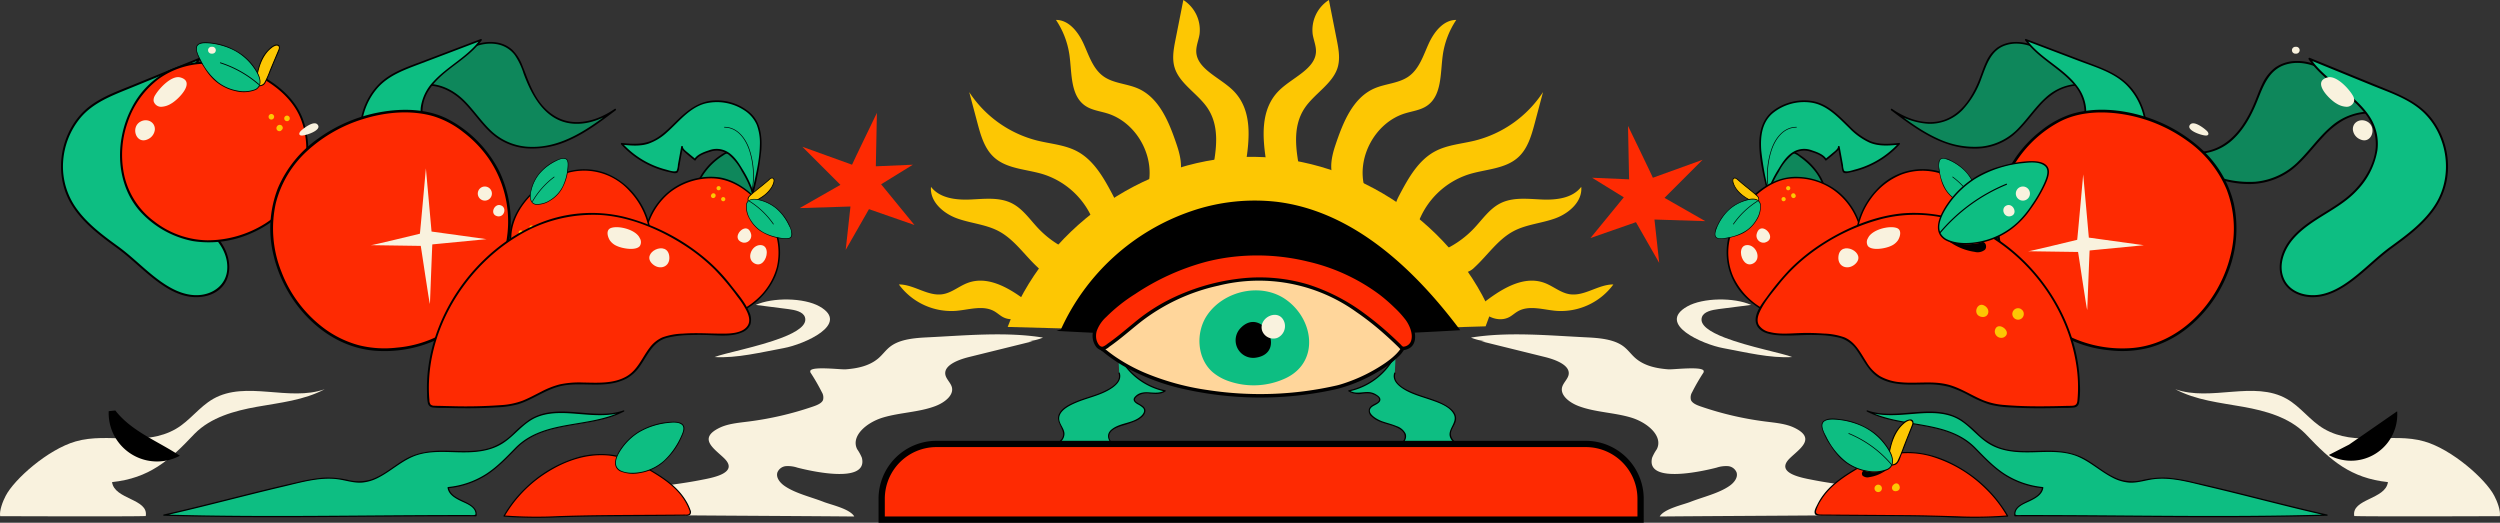
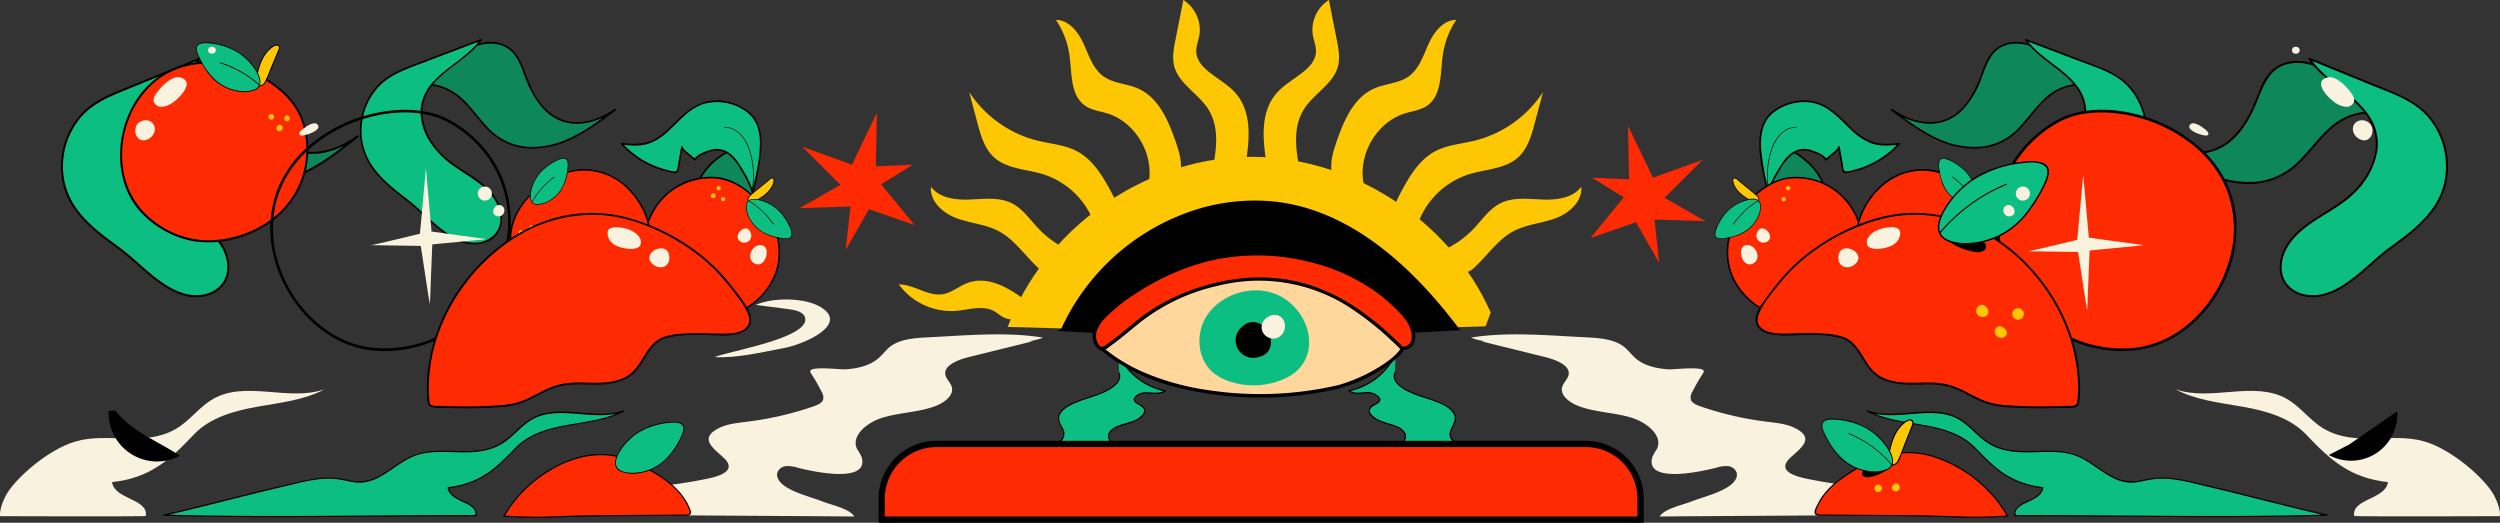
<svg xmlns="http://www.w3.org/2000/svg" width="798.024" height="166.864" viewBox="0 0 798.024 166.864">
  <rect x="0" y="0" width="798.024" height="166.864" fill="#333333" stroke="none" />
  <g id="Group_289" data-name="Group 289" transform="translate(-529.871 -1748.546)">
    <path id="Path_28" data-name="Path 28" d="M63.125,1234.856c5.134-5.157,12.621-7.235,19.814-8.518,7.371-1.315,15.033-2.091,21.64-5.615-11.37,4.053-25.119-2.882-35.607,3.093-4.43,2.524-7.477,7.009-11.889,9.565-10.118,5.861-21.518,1-32.014,4.014-8.889,2.555-19.618,12.089-22.34,17.379h0c-.935,1.744-2.071,4.817-1.757,6.481.194.03,43.44.136,46.473-.039.968-5.557-10.02-5.247-10.752-10.84,11.852-1.257,18.273-6.889,26.052-15.129.125-.133.251-.263.379-.391" transform="translate(528.951 652.059)" fill="#f9f2de" />
    <path id="Path_1901" data-name="Path 1901" d="M42.374,1234.856c-5.134-5.157-12.621-7.235-19.814-8.518-7.371-1.315-15.033-2.091-21.64-5.615,11.37,4.053,25.119-2.882,35.607,3.093,4.43,2.524,7.477,7.009,11.889,9.565,10.118,5.861,21.518,1,32.014,4.014,8.889,2.555,19.618,12.089,22.339,17.379h0c.935,1.744,2.071,4.817,1.757,6.481-.194.03-43.44.136-46.473-.039-.968-5.557,10.02-5.247,10.752-10.84-11.852-1.257-18.273-6.889-26.052-15.129-.125-.133-.251-.263-.379-.391" transform="translate(1223.315 652.059)" fill="#f9f2de" />
    <path id="Path_29" data-name="Path 29" d="M48.394,1235.3a15.441,15.441,0,0,0,22.714,14.223c-7.03-4.675-15.443-7.769-20.6-14.45" transform="translate(516.176 644.5)" />
    <path id="Path_31" data-name="Path 31" d="M1013.174,1249.38A14.76,14.76,0,0,0,1035,1235.416l-15.333,10.631" transform="translate(260.069 644.409)" />
    <path id="Path_32" data-name="Path 32" d="M320.825,1142.38c-.187-.236.738-3.751.76-4.336a17.152,17.152,0,0,0-.555-4.924,21.491,21.491,0,0,0-6.471-9.916,1.029,1.029,0,0,0-1.484-.188,22.421,22.421,0,0,0-6.076,4.969,16.1,16.1,0,0,0-3.889,8.643,3.684,3.684,0,0,0,.365,2.479c1.427-1.608,3.835-1.849,5.981-1.726,4.26.242,8.718,1.657,11.369,5" transform="translate(448.572 674.308)" fill="#0e875b" />
    <path id="Path_33" data-name="Path 33" d="M320.96,1142.142c-.094-.214.127-.836.171-1.064.108-.547.231-1.09.348-1.634a10.89,10.89,0,0,0,.253-3.156,17.774,17.774,0,0,0-3.276-9.064,26.062,26.062,0,0,0-3.15-3.7c-.4-.392-.891-1.015-1.488-1.106a2.534,2.534,0,0,0-1.529.562,21.431,21.431,0,0,0-7.074,6.682,16.328,16.328,0,0,0-2.085,4.719c-.388,1.491-.81,3.345,0,4.759a.278.278,0,0,0,.433.056c2.2-2.329,6.222-1.82,9.052-1.214a13.653,13.653,0,0,1,7.909,4.487c.224.275.612-.117.389-.389a14.388,14.388,0,0,0-8.7-4.739c-2.923-.541-6.791-.907-9.035,1.465l.433.056c-.773-1.342-.264-3.225.129-4.625a15.9,15.9,0,0,1,1.79-4.044,20.719,20.719,0,0,1,6.5-6.411,4.933,4.933,0,0,1,.944-.559,1.676,1.676,0,0,1,1.725.48q.773.739,1.488,1.537a22.944,22.944,0,0,1,2.717,3.7,15.718,15.718,0,0,1,2.3,9,23.769,23.769,0,0,1-.53,2.614c-.106.509-.418,1.347-.192,1.861.143.323.617.043.476-.278" transform="translate(448.675 674.406)" />
    <path id="Path_34" data-name="Path 34" d="M313.23,1129.606c1.361-6.265,4.445-17.246.649-23.031-3.367-5.132-11.753-7.2-17.261-4.982-4.03,1.623-6.978,5.07-10.14,8.049-2.489,2.344-5.287,4.384-8.766,4.808a28.186,28.186,0,0,1-6.364-.165,28.756,28.756,0,0,0,16.86,9.068,1,1,0,0,0,.732-.08,1.016,1.016,0,0,0,.317-.68l1.342-7.345c-.145.792,3.4,3.5,4.137,4.107.793-1.546,5.317-3.3,7.136-3.219,3.25.142,5.5,2.671,7.138,5.321a39.974,39.974,0,0,1,4.213,8.508" transform="translate(456.989 680.167)" fill="#0dbe82" />
    <path id="Path_35" data-name="Path 35" d="M313.4,1129.579a92.276,92.276,0,0,0,2.411-13.375c.283-4.166-.149-8.626-3.3-11.683a16.175,16.175,0,0,0-11.745-4.174c-4.985.214-8.7,3.264-12.126,6.608-2.179,2.128-4.318,4.384-7.041,5.823-3.253,1.72-6.8,1.5-10.353,1.13-.254-.027-.341.31-.195.47a29.272,29.272,0,0,0,11.967,7.892,28.135,28.135,0,0,0,3.56.985c.681.141,1.969.629,2.538.018a2.715,2.715,0,0,0,.433-1.409l.383-2.1.831-4.547-.541-.073c-.045.807,1.073,1.641,1.587,2.109.845.769,1.747,1.468,2.63,2.193a.28.28,0,0,0,.433-.056c.84-1.474,3.153-2.237,4.67-2.693a6.246,6.246,0,0,1,5.748.892,16.656,16.656,0,0,1,4.257,5.353,33.271,33.271,0,0,1,3.309,6.992c.1.338.635.194.531-.147a35.154,35.154,0,0,0-3.662-7.625c-1.248-2.083-2.655-4.227-4.809-5.472a6.841,6.841,0,0,0-5.846-.422c-1.579.513-3.8,1.31-4.673,2.843l.433-.056c-.721-.593-1.458-1.166-2.163-1.779-.474-.411-1.932-1.422-1.892-2.132.017-.306-.486-.381-.541-.073l-.7,3.848q-.176.962-.351,1.924a6.36,6.36,0,0,1-.345,1.829c-.449.738-2.71-.071-3.405-.25a28.5,28.5,0,0,1-13.988-8.434l-.195.47c2.793.293,5.721.577,8.447-.283a17.063,17.063,0,0,0,6.012-3.651c3.743-3.294,7.03-7.755,12.045-9.161a15.87,15.87,0,0,1,12.5,2.059,10.473,10.473,0,0,1,4.1,4.724,16.352,16.352,0,0,1,.982,6.471c-.087,5.03-1.394,9.927-2.461,14.813-.076.345.455.493.531.146" transform="translate(457.085 680.268)" />
    <path id="Path_36" data-name="Path 36" d="M324.836,1132.371a26.316,26.316,0,0,0-.985-13.662c-1.254-3.474-3.906-6.852-7.916-6.872a.107.107,0,0,0,0,.213c4.3.021,6.864,3.914,8.009,7.606a26.463,26.463,0,0,1,.688,12.658c-.025.134.18.191.2.057" transform="translate(445.181 677.214)" />
    <path id="Path_37" data-name="Path 37" d="M770.267,1142.38c.187-.236-.738-3.751-.76-4.336a17.158,17.158,0,0,1,.555-4.924,21.492,21.492,0,0,1,6.471-9.916,1.029,1.029,0,0,1,1.484-.188,22.421,22.421,0,0,1,6.076,4.969,16.1,16.1,0,0,1,3.889,8.643,3.683,3.683,0,0,1-.365,2.479c-1.427-1.608-3.835-1.849-5.981-1.726-4.26.242-8.718,1.657-11.369,5" transform="translate(324.754 674.308)" fill="#0e875b" />
    <path id="Path_38" data-name="Path 38" d="M770.407,1142.437a2.821,2.821,0,0,0-.116-1.488c-.168-.853-.382-1.7-.539-2.552-.5-2.706.439-5.944,1.644-8.35a21.331,21.331,0,0,1,2.5-3.839c.453-.56.933-1.1,1.432-1.621.666-.7,1.348-1.622,2.449-1.416a6.588,6.588,0,0,1,1.869,1.159,21.8,21.8,0,0,1,1.935,1.529,21.111,21.111,0,0,1,3.109,3.359,16,16,0,0,1,2.286,4.468c.493,1.52,1.158,3.717.3,5.2l.433-.056c-2.245-2.373-6.113-2.008-9.036-1.465a14.388,14.388,0,0,0-8.7,4.739c-.222.272.165.664.389.389a13.658,13.658,0,0,1,7.909-4.487c2.83-.607,6.849-1.115,9.052,1.214a.278.278,0,0,0,.433-.056,5.683,5.683,0,0,0,.176-4.028,16.14,16.14,0,0,0-1.641-4.417,20.756,20.756,0,0,0-6.5-6.953c-.912-.627-2.238-1.828-3.341-1.022a18.059,18.059,0,0,0-3.332,3.564,18.374,18.374,0,0,0-3.827,8.68,11.607,11.607,0,0,0,.019,4.024c.126.6.264,1.2.388,1.807.06.288.347,1.07.228,1.341-.141.322.333.6.476.278" transform="translate(324.852 674.39)" />
    <path id="Path_39" data-name="Path 39" d="M768.53,1129.606c-1.361-6.265-4.445-17.246-.649-23.031,3.367-5.132,11.753-7.2,17.261-4.982,4.031,1.623,6.978,5.07,10.141,8.049,2.488,2.344,5.286,4.384,8.765,4.808a28.186,28.186,0,0,0,6.364-.165,28.756,28.756,0,0,1-16.86,9.068,1,1,0,0,1-.732-.08,1.015,1.015,0,0,1-.317-.68l-1.342-7.345c.145.792-3.4,3.5-4.137,4.107-.793-1.546-5.317-3.3-7.136-3.219-3.25.142-5.5,2.671-7.138,5.321a39.971,39.971,0,0,0-4.213,8.508" transform="translate(325.668 680.167)" fill="#0dbe82" />
    <path id="Path_40" data-name="Path 40" d="M768.7,1129.431a92.709,92.709,0,0,1-2.383-13.095c-.308-4.293.134-8.814,3.552-11.82a15.817,15.817,0,0,1,12.3-3.494c5.159.727,8.731,4.778,12.287,8.2a21.118,21.118,0,0,0,6.468,4.607c3,1.225,6.247.958,9.395.628-.065-.156-.13-.314-.195-.47a28.7,28.7,0,0,1-10.891,7.446,28.319,28.319,0,0,1-2.954.951c-.742.195-3.045,1.043-3.549.287a5.48,5.48,0,0,1-.312-1.655l-.383-2.1-.7-3.847c-.056-.3-.558-.236-.541.073.039.707-1.423,1.725-1.893,2.133-.705.613-1.441,1.185-2.163,1.779l.433.056c-.876-1.534-3.094-2.33-4.673-2.844a6.839,6.839,0,0,0-5.846.422c-2.154,1.245-3.562,3.389-4.809,5.472a35.17,35.17,0,0,0-3.662,7.625c-.1.339.428.485.531.146a32.894,32.894,0,0,1,3.234-6.864,16.9,16.9,0,0,1,4.332-5.481,6.211,6.211,0,0,1,5.64-.924c1.548.452,3.922,1.225,4.778,2.725a.28.28,0,0,0,.433.056c.882-.725,1.784-1.423,2.63-2.193.512-.466,1.632-1.3,1.587-2.109l-.541.073.831,4.547.383,2.1a3.234,3.234,0,0,0,.35,1.315c.549.74,1.9.226,2.621.076a28.418,28.418,0,0,0,3.56-.985,29.278,29.278,0,0,0,11.967-7.893c.145-.159.059-.5-.195-.47-3.132.329-6.376.61-9.347-.652a22.1,22.1,0,0,1-6.554-4.837c-3.485-3.393-7.078-7.217-12.139-7.935a16.574,16.574,0,0,0-12.11,3.079c-3.457,2.647-4.517,6.592-4.484,10.794.041,5.167,1.389,10.207,2.484,15.22.076.347.607.2.531-.146" transform="translate(325.767 680.269)" />
    <path id="Path_41" data-name="Path 41" d="M769.735,1132.314a26.464,26.464,0,0,1,.688-12.658c1.145-3.693,3.711-7.586,8.009-7.607a.106.106,0,0,0,0-.212c-4.01.02-6.662,3.4-7.916,6.872a26.316,26.316,0,0,0-.985,13.662c.025.134.23.077.2-.057" transform="translate(324.871 677.214)" />
    <path id="Path_204" data-name="Path 204" d="M194.715,1079.833a27.563,27.563,0,0,1,8.872-4.215c3.215-.712,6.83-.3,9.368,1.8,2.563,2.119,3.612,5.5,4.766,8.621,2.11,5.705,5.419,11.549,11.053,13.843,5.751,2.341,12.464.286,17.559-3.261-5.37,4.078-10.848,8.216-17.191,10.505s-13.8,2.484-19.5-1.114c-6.327-3.994-9.509-11.89-16.065-15.5a15.424,15.424,0,0,0-8.614-1.844,28.554,28.554,0,0,1,14.158-11.334" transform="translate(479.921 686.913)" fill="#0e875b" />
    <path id="Path_205" data-name="Path 205" d="M194.754,1079.972c3.981-2.584,8.53-5.134,13.458-4.362a9.065,9.065,0,0,1,5.944,3.485,22.151,22.151,0,0,1,2.8,5.845c2.661,7.29,7.027,15.3,15.661,16.064,4.9.43,9.775-1.505,13.749-4.24l-.278-.476c-7.9,6-16.616,12.476-27.043,12.119a18.734,18.734,0,0,1-12.539-5.243c-3.018-2.887-5.335-6.4-8.27-9.368-3.6-3.636-8.178-5.86-13.383-5.495l.237.415a28.5,28.5,0,0,1,13.995-11.208c.329-.122.187-.655-.147-.531a29.127,29.127,0,0,0-14.323,11.46.277.277,0,0,0,.238.414c5.176-.364,9.639,1.886,13.179,5.523,2.94,3.018,5.279,6.579,8.374,9.452a19.067,19.067,0,0,0,11.748,5.083,28.123,28.123,0,0,0,13.434-2.616c5.381-2.4,10.111-5.988,14.777-9.531.275-.209.02-.681-.278-.476-3.755,2.585-8.267,4.426-12.894,4.2-4.575-.219-8.381-2.773-11.055-6.376-2.589-3.49-3.853-7.517-5.473-11.485a14.22,14.22,0,0,0-3.2-5.128,9.649,9.649,0,0,0-5.115-2.424c-5.085-.813-9.766,1.745-13.883,4.417-.3.193-.02.67.278.476" transform="translate(480.021 687.012)" />
    <path id="Path_206" data-name="Path 206" d="M172.789,1125.215c5.6,4.3,10.959,11.208,17.883,13.294,3.745,1.128,8.337.411,10.66-2.735,2.265-3.068,1.7-7.529-.328-10.758-4.387-6.987-13.322-9.406-18.693-15.8-3.541-4.213-6-9.856-4.669-15.2,2.235-9,13.309-12.461,18.68-20.023l-21.045,8a40.386,40.386,0,0,0-8.848,4.211,20.841,20.841,0,0,0-6.762,25.141c2.731,5.82,8.019,9.958,13.122,13.87" transform="translate(487.105 687.259)" fill="#0dbe82" />
    <path id="Path_207" data-name="Path 207" d="M172.5,1125.309c3.207,2.478,6.012,5.424,9.1,8.039,2.868,2.426,6.147,4.8,9.9,5.578,3.259.677,7.113.078,9.451-2.473,2.507-2.735,2.449-6.814,1.045-10.058-3.059-7.07-11.208-9.976-16.741-14.655-6.248-5.283-10.55-14.554-5.5-22.05,4.329-6.421,12.18-9.369,16.706-15.655a.278.278,0,0,0-.311-.4l-18.329,6.965c-5.089,1.934-10.578,3.649-14.451,7.679a21.15,21.15,0,0,0-3.219,24.679c2.959,5.14,7.772,8.849,12.4,12.4.281.215.556-.263.278-.476-4.064-3.117-8.241-6.333-11.183-10.59a19.714,19.714,0,0,1-3.5-12.955,21,21,0,0,1,5.019-12.022c3.573-4.075,8.687-5.86,13.613-7.732l19.517-7.417-.311-.4c-3.983,5.533-10.422,8.48-14.963,13.456a14.821,14.821,0,0,0-4.058,8.462,17.63,17.63,0,0,0,3.2,11.151,28.377,28.377,0,0,0,7.835,7.685c3.061,2.126,6.341,3.979,9.135,6.467,2.91,2.59,5.332,6.021,5.284,10.072-.052,4.422-3.513,7.323-7.762,7.566-4.446.255-8.454-2.235-11.784-4.924-3.449-2.786-6.476-6.059-9.988-8.771-.277-.214-.67.173-.389.389" transform="translate(487.195 687.36)" />
    <path id="Path_208" data-name="Path 208" d="M70.145,1089.25c3.161-2.172,6.488-4.241,10.212-5.162s7.946-.54,10.961,1.83c3.045,2.4,4.363,6.3,5.8,9.9,2.622,6.584,6.642,13.3,13.269,15.805,6.764,2.563,14.523-.022,20.355-4.3-6.137,4.9-12.4,9.88-19.72,12.728s-16,3.289-22.745-.74c-7.483-4.47-11.415-13.575-19.153-17.586a17.96,17.96,0,0,0-10.085-1.9A33.266,33.266,0,0,1,75.2,1086.222" transform="translate(513.348 684.702)" fill="#0e875b" />
    <path id="Path_209" data-name="Path 209" d="M70.193,1089.412c4.548-3.115,9.728-6.186,15.467-5.478a10.547,10.547,0,0,1,6.825,3.552,23.423,23.423,0,0,1,3.631,6.845c3.326,8.45,8.562,17.8,18.714,18.481,5.736.384,11.393-2.009,15.957-5.324l-.389-.5c-8.964,7.161-18.87,14.9-30.933,14.843a21.8,21.8,0,0,1-14.69-5.549c-3.646-3.257-6.457-7.31-9.953-10.713-4.321-4.207-9.765-6.766-15.9-6.175l.277.483a33.165,33.165,0,0,1,15.973-13.458c.379-.151.214-.771-.17-.619a33.877,33.877,0,0,0-16.356,13.752.322.322,0,0,0,.277.483,17.867,17.867,0,0,1,9.34,1.57,22.9,22.9,0,0,1,6.106,4.418c3.559,3.465,6.41,7.6,10.152,10.889a22.249,22.249,0,0,0,14.051,5.542,33.258,33.258,0,0,0,15.88-3.731c5.976-2.952,11.218-7.142,16.4-11.281.281-.225-.094-.718-.389-.5-4.295,3.119-9.512,5.4-14.906,5.269-5.171-.129-9.576-2.811-12.775-6.759-3.167-3.909-4.849-8.521-6.779-13.094a18.069,18.069,0,0,0-3.729-6.032,11.127,11.127,0,0,0-6.2-2.975c-6-.891-11.447,2.255-16.2,5.514-.339.231-.018.788.324.554" transform="translate(513.463 684.818)" />
    <path id="Path_210" data-name="Path 210" d="M46.07,1142.557c6.648,4.841,13.084,12.739,21.207,14.97,4.393,1.206,9.72.24,12.335-3.49,2.55-3.637,1.764-8.817-.69-12.519-5.31-8.012-15.784-10.573-22.224-17.866-4.243-4.805-7.264-11.307-5.872-17.565,2.345-10.547,15.143-14.893,21.181-23.853L47.73,1092.15a47.06,47.06,0,0,0-10.184,5.158c-8.87,6.485-12.064,19.641-7.154,29.472,3.347,6.7,9.624,11.368,15.679,15.777" transform="translate(521.563 685.072)" fill="#0dbe82" />
    <path id="Path_211" data-name="Path 211" d="M45.8,1142.715c3.864,2.834,7.251,6.25,10.994,9.234,3.43,2.733,7.361,5.389,11.784,6.089,3.775.6,8.122-.272,10.694-3.3,2.868-3.375,2.54-8.287.66-12.053-3.994-7.992-13.485-11.045-20.015-16.419a26,26,0,0,1-8.448-12.195,15.508,15.508,0,0,1,1.652-13.007c2.4-3.8,6.05-6.622,9.5-9.4,3.482-2.8,7.013-5.659,9.554-9.388.148-.217-.1-.577-.363-.471l-21.244,8.677c-5.815,2.375-12.09,4.513-16.458,9.252-7.1,7.7-8.583,19.9-3.11,28.89,3.593,5.9,9.3,10.089,14.8,14.092.334.243.654-.313.324-.554-4.83-3.519-9.8-7.151-13.35-12.037a22.957,22.957,0,0,1-4.44-14.831,24.475,24.475,0,0,1,5.486-14.254c4.028-4.839,9.9-7.072,15.572-9.387l22.593-9.227-.363-.472c-4.491,6.585-11.946,10.2-17.092,16.164a17.124,17.124,0,0,0-4.454,10.206c-.253,4.681,1.67,9.256,4.35,13a34.407,34.407,0,0,0,9.672,8.723c3.613,2.334,7.441,4.411,10.68,7.273,3.449,3.049,6.272,7.213,5.954,12.013-.322,4.875-4.346,7.9-8.994,8.213-5.095.341-9.745-2.4-13.649-5.394-4.128-3.162-7.769-6.915-11.965-9.992-.333-.245-.654.312-.324.554" transform="translate(521.669 685.19)" />
    <path id="Path_212" data-name="Path 212" d="M996.6,1089.25c-3.162-2.172-6.488-4.241-10.212-5.162s-7.946-.54-10.961,1.83c-3.045,2.4-4.363,6.3-5.8,9.9-2.622,6.584-6.642,13.3-13.269,15.805-6.764,2.563-14.523-.022-20.355-4.3,6.137,4.9,12.4,9.88,19.72,12.728s16,3.289,22.745-.74c7.483-4.47,11.415-13.575,19.153-17.586a17.96,17.96,0,0,1,10.085-1.9,33.265,33.265,0,0,0-16.165-13.605" transform="translate(280.555 684.702)" fill="#0e875b" />
    <path id="Path_213" data-name="Path 213" d="M996.641,1088.858c-4.313-2.954-9.126-5.821-14.538-5.661a11.951,11.951,0,0,0-6.613,2.072,13.9,13.9,0,0,0-4.218,5.382c-1.074,2.209-1.844,4.548-2.835,6.793a38.729,38.729,0,0,1-3.529,6.425c-2.835,4.09-6.835,7.372-11.867,8.153-6.048.939-12.177-1.591-16.992-5.088-.292-.212-.674.276-.389.5,8.819,7.045,18.414,14.546,30.191,15.01a22.559,22.559,0,0,0,14.85-4.475c3.894-3.015,6.78-7.066,10.135-10.622a26.666,26.666,0,0,1,6.479-5.273,17.842,17.842,0,0,1,10.275-2.046.323.323,0,0,0,.277-.483,33.882,33.882,0,0,0-16.356-13.752c-.383-.153-.55.468-.17.619a33.169,33.169,0,0,1,15.973,13.457l.277-.483a19.212,19.212,0,0,0-14.537,4.919c-3.692,3.2-6.507,7.252-9.962,10.688a22.128,22.128,0,0,1-13.964,6.74,31.847,31.847,0,0,1-16.455-3.43c-6.045-2.933-11.336-7.15-16.559-11.322l-.389.5a26.182,26.182,0,0,0,14.064,5.348,16.936,16.936,0,0,0,12.578-4.941c3.361-3.274,5.611-7.541,7.351-11.85,1.925-4.768,3.735-10.126,9.211-11.721,6.3-1.835,12.361,1.642,17.389,5.087.342.234.663-.322.324-.554" transform="translate(280.673 684.818)" />
    <path id="Path_214" data-name="Path 214" d="M1027.4,1142.557c-6.648,4.841-13.085,12.739-21.207,14.97-4.393,1.206-9.72.24-12.335-3.49-2.55-3.637-1.764-8.817.69-12.519,5.31-8.012,15.784-10.573,22.224-17.866,4.244-4.805,7.264-11.307,5.872-17.565-2.345-10.547-15.143-14.893-21.181-23.853l24.279,9.916a47.06,47.06,0,0,1,10.184,5.158c8.87,6.485,12.064,19.641,7.154,29.472-3.347,6.7-9.624,11.368-15.679,15.777" transform="translate(265.615 685.072)" fill="#0dbe82" />
    <path id="Path_215" data-name="Path 215" d="M1027.113,1142.162c-3.675,2.7-6.927,5.909-10.45,8.79-3.462,2.831-7.422,5.636-11.922,6.427-4.294.754-9.417-.591-11.422-4.8-2.105-4.427-.079-9.592,2.931-13.04,5.713-6.548,14.616-9.128,20.443-15.571a24.222,24.222,0,0,0,6.333-12.613,15.879,15.879,0,0,0-2.729-11.175c-4.974-7.28-13.705-10.921-18.683-18.22l-.363.472,20.064,8.194c5.831,2.381,12.3,4.434,16.834,9.022,7.346,7.44,8.984,19.7,3.53,28.659-3.533,5.806-9.165,9.925-14.567,13.861-.33.241-.01.8.324.554,4.888-3.561,9.877-7.226,13.494-12.149a23.529,23.529,0,0,0,4.625-15.021,25.264,25.264,0,0,0-5.187-14.34c-3.815-4.91-9.4-7.331-15-9.622l-23.942-9.778c-.258-.105-.513.252-.363.471,4.572,6.7,12.16,10.351,17.343,16.469a15.962,15.962,0,0,1,4.087,11.638c-.411,5.157-3.262,10.052-6.8,13.714-6.115,6.326-15.283,8.926-20.722,15.995-2.6,3.381-4.1,8.093-2.451,12.23,1.5,3.77,5.35,5.7,9.24,5.881,5.013.24,9.62-2.4,13.488-5.322,4.224-3.2,7.921-7.033,12.194-10.166.33-.242.01-.8-.324-.554" transform="translate(265.736 685.19)" />
    <path id="Path_216" data-name="Path 216" d="M281.832,1149.656a21.072,21.072,0,0,1,21.694-15.777c5.5.212,11.187,4.308,14.588,8.465,5.728,7,8.3,16.339,3.765,24.643a23.951,23.951,0,0,1-18.693,12.037,18.526,18.526,0,0,1-10.874-2.36,22.307,22.307,0,0,1-10.216-12.231,26.466,26.466,0,0,1-.265-14.778" transform="translate(454.452 671.367)" fill="#fe2a02" />
    <path id="Path_217" data-name="Path 217" d="M281.982,1149.617a21.7,21.7,0,0,1,7.144-11.061,21.354,21.354,0,0,1,12.78-4.542c9.094-.241,16.9,7.5,20.2,15.434a20.632,20.632,0,0,1,1.211,12.861,20.989,20.989,0,0,1-6.694,10.562c-6.537,5.7-16.63,8.009-24.394,3.4a22.592,22.592,0,0,1-9.327-10.232,25.489,25.489,0,0,1-.92-16.424.249.249,0,0,0-.48-.132,26.717,26.717,0,0,0,.35,15.177,21.737,21.737,0,0,0,7.45,10.212,19.594,19.594,0,0,0,13.167,4.336,23.885,23.885,0,0,0,12.047-4.1,22.887,22.887,0,0,0,8.3-9.775,19.9,19.9,0,0,0,.793-13.018,27.578,27.578,0,0,0-6.737-11.749c-3.162-3.3-7.349-6.179-11.945-6.894a21.454,21.454,0,0,0-14.873,3.576,21.991,21.991,0,0,0-8.553,12.235.249.249,0,0,0,.48.132" transform="translate(454.541 671.472)" />
    <path id="Path_218" data-name="Path 218" d="M326.8,1142.167c3.01-1.271,6.728-3.344,7.647-6.745.133-.49.122-1.161-.355-1.335-.372-.136-.757.145-1.052.41-2.03,1.83-4.172,3.35-6.194,5.189a2.359,2.359,0,0,0-.411.442c-.466.71-.076,1.649.317,2.4" transform="translate(442.421 671.317)" fill="#fdc703" />
    <path id="Path_219" data-name="Path 219" d="M326.823,1142.234c2.763-1.172,5.832-2.8,7.237-5.6a3.648,3.648,0,0,0,.533-1.989.776.776,0,0,0-1.1-.683,4.193,4.193,0,0,0-1.062.828c-.4.348-.8.688-1.213,1.025-.811.668-1.635,1.318-2.448,1.983-.491.4-.978.807-1.456,1.223a5.285,5.285,0,0,0-1.028,1c-.512.8-.068,1.783.317,2.531.076.146.3.017.22-.129-.41-.795-.826-1.778-.1-2.522a23.021,23.021,0,0,1,1.925-1.67c1.361-1.123,2.761-2.2,4.087-3.364.31-.273.867-.94,1.346-.669.358.2.3.769.219,1.1a5.955,5.955,0,0,1-.8,1.808,10.066,10.066,0,0,1-2.877,2.832,22.46,22.46,0,0,1-3.928,2.079c-.151.064-.021.284.129.22" transform="translate(442.468 671.36)" />
    <path id="Path_220" data-name="Path 220" d="M325.5,1144.949a1.843,1.843,0,0,1,.784-1.252,3.979,3.979,0,0,1,2.933-.3,13.272,13.272,0,0,1,7.292,4.152c1.059,1.186,4.4,6.051,3.248,7.775-.921,1.374-6.385-.323-7.631-.823a11.11,11.11,0,0,1-5.581-5.02,8.27,8.27,0,0,1-1.045-4.533" transform="translate(442.63 668.872)" fill="#0dbe82" />
    <path id="Path_221" data-name="Path 221" d="M325.565,1144.948c.522-2.234,3.321-1.635,4.928-1.137a13.221,13.221,0,0,1,4.579,2.5,16.214,16.214,0,0,1,4.025,5.477,4.786,4.786,0,0,1,.687,3.114c-.3.971-1.622.849-2.423.775a16.976,16.976,0,0,1-6.327-1.822,11.022,11.022,0,0,1-4.107-3.877,7.938,7.938,0,0,1-1.362-5.032c.021-.134-.183-.192-.2-.057a7.694,7.694,0,0,0,.989,4.484,10.933,10.933,0,0,0,3.432,3.945,16.013,16.013,0,0,0,7.428,2.555c.757.082,1.984.218,2.544-.449.615-.732.232-1.972-.051-2.75a15.946,15.946,0,0,0-4.479-6.514,13.428,13.428,0,0,0-5.452-2.771c-1.628-.4-3.934-.543-4.411,1.5-.031.133.174.19.2.057" transform="translate(442.667 668.901)" />
    <path id="Path_222" data-name="Path 222" d="M315.216,1143.666a.669.669,0,0,0,0-1.338.669.669,0,0,0,0,1.338" transform="translate(445.516 669.12)" fill="#fdc703" />
    <path id="Path_223" data-name="Path 223" d="M313.219,1138.906a.669.669,0,0,0,0-1.338.669.669,0,0,0,0,1.338" transform="translate(446.046 670.383)" fill="#fdc703" />
    <path id="Path_224" data-name="Path 224" d="M310.889,1142.018h.023l-.178-.023.017,0-.16-.068a.035.035,0,0,1,.012.007l-.135-.1.007.007-.105-.135a.058.058,0,0,1,.007.01c-.023-.053-.046-.106-.068-.16a.059.059,0,0,1,0,.015c-.008-.06-.015-.118-.023-.178a.1.1,0,0,1,0,.026l.024-.178a.178.178,0,0,1-.012.043l.068-.16a.2.2,0,0,1-.029.049l.1-.135a.184.184,0,0,1-.031.032l.136-.105a.1.1,0,0,1-.023.013l.16-.068a.056.056,0,0,1-.016.005l.178-.024h-.012l.178.024-.011,0,.16.067-.01-.006.135.1a.059.059,0,0,1-.012-.012l.105.135a.126.126,0,0,1-.012-.021.643.643,0,0,0-.666-.32.5.5,0,0,0-.248.079l-.136.1a.661.661,0,0,0-.172.295c-.008.06-.016.119-.024.178a.664.664,0,0,0,.091.338.179.179,0,0,0,.012.021c-.035-.048.072.1.111.142l0,0h0l.135.105a.688.688,0,0,0,.174.074l.007,0,.179.024h.01c.029,0,.183-.024.09-.012-.036.005.062-.007.091-.013h.008a.935.935,0,0,0,.175-.074l.008-.005c.049-.034.1-.072.143-.11l.015-.014c.043-.044.1-.123.118-.151l.013-.019.011-.02c.028-.058.053-.118.076-.179l.006-.02a1.38,1.38,0,0,0,.027-.2.075.075,0,0,0,0-.018v0c0-.018-.021-.161-.024-.178v0l0-.008v0c0-.013-.062-.148-.068-.161l0,0a.9.9,0,0,0-.109-.142l-.007-.006-.136-.106h0l0,0a1.035,1.035,0,0,0-.168-.071l-.011,0a1.454,1.454,0,0,0-.189-.025h-.015a.737.737,0,0,0-.473.2.5.5,0,0,0-.138.215.507.507,0,0,0-.058.257l.024.178a.66.66,0,0,0,.172.3l.135.105a.673.673,0,0,0,.338.091" transform="translate(446.697 669.557)" fill="#fdc703" />
    <path id="Path_225" data-name="Path 225" d="M326.741,1144.174a26.147,26.147,0,0,1,7.619,7.279c.077.112.262.005.184-.107a26.408,26.408,0,0,0-7.7-7.356c-.116-.073-.223.111-.107.184" transform="translate(442.298 668.683)" />
    <path id="Path_226" data-name="Path 226" d="M239.4,1172.723A20.823,20.823,0,0,1,223,1151.9c0-5.444,3.828-11.212,7.8-14.728,6.7-5.923,15.82-8.818,24.193-4.656a23.672,23.672,0,0,1,12.6,18,18.31,18.31,0,0,1-1.918,10.827,22.045,22.045,0,0,1-11.69,10.555,26.154,26.154,0,0,1-14.584.823" transform="translate(469.824 672.245)" fill="#fe2a02" />
    <path id="Path_227" data-name="Path 227" d="M239.366,1172.4a21.476,21.476,0,0,1-11.2-6.63,21.083,21.083,0,0,1-4.977-12.445c-.578-8.878,6.6-16.777,14.178-20.406a19.425,19.425,0,0,1,23.5,4.249c6.012,6.28,8.717,16.286,4.354,24.216a22.242,22.242,0,0,1-9.9,9.582,25.264,25.264,0,0,1-15.959,1.435c-.308-.071-.439.4-.131.474a26.371,26.371,0,0,0,14.98-.919,21.528,21.528,0,0,0,9.767-7.69,19.371,19.371,0,0,0,3.792-13.515,23.683,23.683,0,0,0-4.559-11.558,22.619,22.619,0,0,0-9.958-7.746,19.679,19.679,0,0,0-12.964-.215,27.324,27.324,0,0,0-11.393,7.257c-3,3.171-5.54,7.235-6.131,11.628a21.082,21.082,0,0,0,3.884,14.527,21.694,21.694,0,0,0,12.582,8.231c.308.075.439-.4.131-.474" transform="translate(469.924 672.328)" />
    <path id="Path_228" data-name="Path 228" d="M233.362,1140.216a1.825,1.825,0,0,1-1.267-.726,3.932,3.932,0,0,1-.4-2.885,13.116,13.116,0,0,1,3.822-7.359c1.131-1.09,5.808-4.579,7.554-3.5,1.391.857-.076,6.318-.522,7.567a10.98,10.98,0,0,1-4.746,5.7,8.171,8.171,0,0,1-4.436,1.2" transform="translate(467.541 673.576)" fill="#0dbe82" />
    <path id="Path_229" data-name="Path 229" d="M233.358,1140.07c-2.323-.462-1.72-3.441-1.242-5.083a13.063,13.063,0,0,1,2.335-4.5,16.106,16.106,0,0,1,5.308-4.126c.82-.414,2.026-1.009,2.97-.689.921.313.817,1.675.766,2.448a16.691,16.691,0,0,1-1.617,6.341,10.854,10.854,0,0,1-3.776,4.182,7.757,7.757,0,0,1-4.771,1.423c-.134-.016-.133.194,0,.21a7.681,7.681,0,0,0,4.49-1.218,10.887,10.887,0,0,0,3.785-3.692,15.955,15.955,0,0,0,2.11-7.4c.036-.734.082-1.891-.627-2.359-.765-.5-1.913-.091-2.662.218a15.766,15.766,0,0,0-6.268,4.7,13.243,13.243,0,0,0-2.52,5.547c-.313,1.615-.331,3.806,1.664,4.2.132.026.189-.176.056-.2" transform="translate(467.572 673.621)" />
    <path id="Path_230" data-name="Path 230" d="M231.858,1155.975a.662.662,0,0,0,0-1.322.662.662,0,0,0,0,1.322" transform="translate(467.641 665.848)" fill="#fdc703" />
    <path id="Path_231" data-name="Path 231" d="M227.234,1158.129a.661.661,0,0,0,0-1.322.661.661,0,0,0,0,1.322" transform="translate(468.869 665.276)" fill="#fdc703" />
    <path id="Path_232" data-name="Path 232" d="M231.048,1159.582a.094.094,0,0,1,0-.025c-.008.058-.016.117-.023.176a.07.07,0,0,1,0-.017l-.066.158.005-.01-.1.134.008-.008-.134.1.01-.006-.158.067.017,0-.176.024a.112.112,0,0,1,.028,0l-.176-.024a.165.165,0,0,1,.045.013l-.158-.067a.206.206,0,0,1,.049.029l-.134-.1a.167.167,0,0,1,.029.028l-.1-.134a.09.09,0,0,1,.012.021l-.067-.158a.049.049,0,0,1,0,.015l-.024-.175a.031.031,0,0,1,0,.012l.024-.176,0,.012.066-.158-.006.011.1-.135a.064.064,0,0,1-.013.013l.134-.1-.018.01a.637.637,0,0,0-.315.659.492.492,0,0,0,.078.245l.1.134a.666.666,0,0,0,.292.17l.176.024a.652.652,0,0,0,.334-.09l.011-.006a1.46,1.46,0,0,0,.142-.109l.007-.006,0,0c.018-.021.072-.094.052-.068a.837.837,0,0,0,.054-.069.706.706,0,0,0,.1-.362,1.279,1.279,0,0,0-.025-.182l0-.008c-.01-.028-.028-.066-.035-.082s-.022-.056-.035-.082l-.005-.009a1.1,1.1,0,0,0-.114-.148.131.131,0,0,0-.014-.015l-.008-.007c-.042-.034-.094-.073-.137-.106l-.005,0-.019-.012-.021-.01c-.058-.026-.116-.054-.176-.074l-.021-.005c-.032-.007-.07-.01-.1-.014s-.065-.01-.1-.012h-.018a.987.987,0,0,0-.191.028.709.709,0,0,0-.3.178.569.569,0,0,0-.114.147v0c-.007.013-.062.146-.068.159v.005l0,.01c0,.026-.021.152-.023.177v.024a.5.5,0,0,0,.057.255.68.68,0,0,0,.6.406l.176-.024a.655.655,0,0,0,.292-.17l.1-.134a.657.657,0,0,0,.09-.334" transform="translate(468.038 664.734)" fill="#fdc703" />
    <path id="Path_233" data-name="Path 233" d="M232.581,1141.458a25.853,25.853,0,0,1,6.9-7.8c.107-.081,0-.263-.106-.181a26.113,26.113,0,0,0-6.972,7.878.105.105,0,0,0,.181.106" transform="translate(467.332 671.475)" />
    <path id="Path_234" data-name="Path 234" d="M99.877,1135.617a27.9,27.9,0,0,0,11.63-33.564c-2.389-6.891-9.769-12.515-16.345-15.221-11.078-4.56-23.9-4.221-32.673,4.724a31.719,31.719,0,0,0-8.049,28.321,24.534,24.534,0,0,0,7.18,12.866c5.292,4.874,12.241,8.2,19.432,8.231a35.046,35.046,0,0,0,18.825-5.358" transform="translate(514.748 684.617)" fill="#fe2a02" />
    <path id="Path_235" data-name="Path 235" d="M99.927,1135.784a29.391,29.391,0,0,0,11.373-13.255,29.079,29.079,0,0,0,.668-19.9c-1.761-5.547-5.981-9.855-10.753-13.005a37.614,37.614,0,0,0-15.937-5.86,28.717,28.717,0,0,0-16.31,2.47,27.623,27.623,0,0,0-12.119,12.381c-5.3,10.422-4.979,24.421,3.371,33.208a30.727,30.727,0,0,0,16.264,8.933,33.142,33.142,0,0,0,18.945-2.578,34.236,34.236,0,0,0,4.5-2.4c.358-.225.028-.8-.333-.569a34.8,34.8,0,0,1-18.339,5.313,28.372,28.372,0,0,1-17.011-6.04,25.064,25.064,0,0,1-9.6-14.817,31.285,31.285,0,0,1,1.141-16.881,28.838,28.838,0,0,1,10-13.864,26.072,26.072,0,0,1,15.154-4.765,36.05,36.05,0,0,1,15.984,3.759c4.984,2.452,9.761,6.108,12.65,10.926,3.227,5.382,3.875,12.586,2.608,18.643a27.49,27.49,0,0,1-9.111,15.159,31.482,31.482,0,0,1-3.471,2.566c-.356.229-.026.8.333.569" transform="translate(514.864 684.734)" />
    <path id="Path_236" data-name="Path 236" d="M112.109,1088.938c.451-4.3,1.645-9.812,5.6-12.288.57-.357,1.424-.6,1.829-.064.316.42.109,1.015-.115,1.491-1.537,3.277-2.637,6.577-4.187,9.847a3.2,3.2,0,0,1-.4.69c-.72.864-2.06.732-3.164.522" transform="translate(499.376 686.654)" fill="#fdc703" />
    <path id="Path_237" data-name="Path 237" d="M112.218,1088.875c.361-3.393,1.052-7.024,3.1-9.843a8.96,8.96,0,0,1,1.927-1.966,3.606,3.606,0,0,1,1.115-.617,1.071,1.071,0,0,1,.818.024c.482.309.264.918.1,1.309-.892,2.156-1.828,4.294-2.71,6.456a30.286,30.286,0,0,1-1.717,3.9c-.674,1.146-2.071.983-3.2.776-.213-.039-.3.287-.09.327a4.292,4.292,0,0,0,2.8-.135,2.165,2.165,0,0,0,.874-.976c.35-.673.642-1.382.941-2.079.563-1.31,1.088-2.637,1.623-3.96.568-1.4,1.218-2.772,1.792-4.172.275-.672.364-1.654-.549-1.85-.856-.184-1.722.491-2.338.992a11.585,11.585,0,0,0-3.333,4.943,27.331,27.331,0,0,0-1.492,6.875c-.023.216.316.215.339,0" transform="translate(499.437 686.717)" />
    <path id="Path_238" data-name="Path 238" d="M105.426,1090.188a2.439,2.439,0,0,0,1.284-1.476,5.269,5.269,0,0,0-.752-3.831,17.577,17.577,0,0,0-8.07-7.639c-1.911-.884-9.363-3.249-11.1-1.12-1.385,1.7,2.869,7.965,3.983,9.351a14.715,14.715,0,0,0,8.51,5.137c1.474.276,4.407.5,6.145-.423" transform="translate(506.054 686.924)" fill="#0dbe82" />
    <path id="Path_239" data-name="Path 239" d="M105.449,1090.25c2.055-1.188,1.583-3.549.653-5.362a17.492,17.492,0,0,0-4.714-5.682,20.857,20.857,0,0,0-10.1-4.007c-1.313-.182-3.056-.386-4.232.4-.982.653-.781,1.84-.477,2.824a20.065,20.065,0,0,0,2.363,4.69,19.431,19.431,0,0,0,2.944,3.776,14.753,14.753,0,0,0,7.027,3.748,10.436,10.436,0,0,0,6.534-.382c.162-.08.02-.323-.142-.243a9.892,9.892,0,0,1-5.86.441,14.2,14.2,0,0,1-5.938-2.575,20.357,20.357,0,0,1-5.693-7.277c-.557-1.079-1.49-2.727-1.172-4,.328-1.31,2.308-1.293,3.355-1.241a21.324,21.324,0,0,1,8.549,2.337,17.527,17.527,0,0,1,5.512,4.57c1.507,1.887,4.268,6,1.247,7.746a.141.141,0,0,0,.142.243" transform="translate(506.102 686.984)" />
    <path id="Path_240" data-name="Path 240" d="M118.772,1108.013a.886.886,0,0,0,0-1.772.886.886,0,0,0,0,1.772" transform="translate(497.718 678.699)" fill="#fdc703" />
    <path id="Path_241" data-name="Path 241" d="M125.573,1108.71a.886.886,0,0,0,0-1.772.886.886,0,0,0,0,1.772" transform="translate(495.913 678.514)" fill="#fdc703" />
    <path id="Path_242" data-name="Path 242" d="M123.261,1111.659a.116.116,0,0,0,0-.016,1.9,1.9,0,0,0-.094-.225l-.006-.012a1.375,1.375,0,0,0-.145-.188.932.932,0,0,0-.425-.248h0l-.237-.032h-.02l-.237.032h-.005l-.012,0a1.714,1.714,0,0,0-.234.1l-.023.014c-.07.048-.137.1-.2.155l-.021.021a.191.191,0,0,0-.02.023,2.293,2.293,0,0,0-.155.2l-.014.024a1.825,1.825,0,0,0-.1.235l0,.012a2.059,2.059,0,0,0-.034.246.119.119,0,0,0,0,.023c0,.014.029.223.032.237v.009a1.3,1.3,0,0,0,.093.221l0,.005c.04.062.225.283.141.184l.008.009a.966.966,0,0,0,.413.241.175.175,0,0,0,.034.008.666.666,0,0,0,.353.016.657.657,0,0,0,.329-.1.993.993,0,0,0,.408-.53c.01-.079.021-.157.032-.235a.885.885,0,0,0-.121-.447l-.139-.179a.881.881,0,0,0-.391-.228.13.13,0,0,1-.034-.009l.212.09-.019-.011.18.139-.012-.011.139.179a.047.047,0,0,1-.007-.013l.089.212a.056.056,0,0,1,0-.016c.011.079.021.157.032.236a.083.083,0,0,1,0-.023c-.011.078-.021.157-.032.235a.155.155,0,0,1,.01-.035l-.089.212a.239.239,0,0,1,.032-.054l-.138.179a.3.3,0,0,1,.053-.053l-.179.138a.258.258,0,0,1,.046-.027l-.212.089a.111.111,0,0,1,.031-.009l-.236.032h.021l-.235-.032.015,0-.212-.089.013.007-.179-.138a.077.077,0,0,1,.012.011l-.139-.179a.1.1,0,0,1,.012.02l-.089-.211c0,.009.006.018.008.026a.986.986,0,0,0,.407.529.657.657,0,0,0,.329.105.665.665,0,0,0,.353-.016l.212-.089a.888.888,0,0,0,.317-.318l.09-.211a.9.9,0,0,0,0-.471" transform="translate(496.828 677.452)" fill="#fdc703" />
    <path id="Path_243" data-name="Path 243" d="M109.212,1090.729a35.056,35.056,0,0,0-12.283-6.919c-.173-.056-.248.216-.076.271a34.718,34.718,0,0,1,12.159,6.847c.136.118.336-.08.2-.2" transform="translate(503.335 684.655)" />
-     <path id="Path_502" data-name="Path 502" d="M193.64,1150.737a36.257,36.257,0,0,0-17.863-42.56c-8.289-4.6-20.305-3.634-29.015-.548-14.673,5.2-26.783,16.648-27.512,32.911a41.211,41.211,0,0,0,16.779,34.381,31.873,31.873,0,0,0,18.107,6.22c9.347.125,18.953-2.688,25.94-8.892a45.534,45.534,0,0,0,13.565-21.512" transform="translate(497.374 679.023)" fill="#fe2a02" />
    <path id="Path_503" data-name="Path 503" d="M193.9,1150.69a37.687,37.687,0,0,0-2.022-26.358,38.359,38.359,0,0,0-15.544-16.408c-6.789-3.887-15.121-4.108-22.655-2.756a48.675,48.675,0,0,0-19.829,8.451,37.185,37.185,0,0,0-12.792,15.78,35.6,35.6,0,0,0-1.333,21.711c3.7,15.459,16.92,29.6,33.47,30.277a39.932,39.932,0,0,0,23.411-6.216,43.6,43.6,0,0,0,15.305-18.9,44.958,44.958,0,0,0,1.99-5.584.428.428,0,0,0-.826-.228,45.163,45.163,0,0,1-12.351,20.309,36.609,36.609,0,0,1-21.662,9.557,33.909,33.909,0,0,1-12.1-.745,33.163,33.163,0,0,1-11.324-5.525,40.733,40.733,0,0,1-13.449-17.917,37.17,37.17,0,0,1-1.825-21.8,33.86,33.86,0,0,1,10.1-16.849,46.758,46.758,0,0,1,17.766-10.113c7.134-2.234,15.244-3,22.5-.9a29.469,29.469,0,0,1,9.623,5.151,37.424,37.424,0,0,1,7.957,8.3,35.549,35.549,0,0,1,6.033,23.891,40.571,40.571,0,0,1-1.273,6.646.428.428,0,0,0,.826.228" transform="translate(497.525 679.183)" />
    <path id="Path_1815" data-name="Path 1815" d="M643.711,1204.212l20.268,5.008c3.633.9,8.045,2.658,7.606,5.557-.217,1.438-1.67,2.605-2.073,4.019-.727,2.548,2.143,4.9,5.191,6.074,5.187,1.989,11.288,2.05,16.7,3.655s10.41,5.995,8.315,10.131a14.41,14.41,0,0,0-1.5,2.732c-2.173,8.865,18.1,3.8,20.642,3.133a9.568,9.568,0,0,1,3.558-.463,3.25,3.25,0,0,1,2.765,2.01c.517,1.627-.8,3.26-2.189,4.246-3.432,2.431-8.588,3.6-12.54,5.151-2.373.933-8.451,2.224-9.81,4.671,33.074-.293,75.514-.293,105.953-1.171-9.961-1.521-19.787-3.768-29.6-6.053-9.05-2.109-18.236-2.62-27.376-4.428-3.2-.634-12.381-2.082-7.479-6.9,3.087-3.033,8.618-6.313,1.505-9.765-2.662-1.291-5.917-1.579-9.028-1.97a103.363,103.363,0,0,1-20.882-4.839c-1.284-.444-2.675-1.017-3.112-2.041a3.2,3.2,0,0,1,.365-2.5,63.96,63.96,0,0,1,3.539-6.143.8.8,0,0,0,.119-.764c-.81-1.413-9.7-.289-11.237-.4-3.659-.273-7.514-1.036-10.395-3.469-1.466-1.239-2.464-2.782-4.042-3.936-3.044-2.226-7.6-2.609-11.809-2.813-12.008-.584-24.943-1.842-36.765.083a15.513,15.513,0,0,0,8.731.948" transform="translate(359.022 653.281)" fill="#f9f2de" />
    <path id="Path_1816" data-name="Path 1816" d="M602,1216.674c-1.224,3.444,4.329,6.13,9.138,7.59s10.569,3.672,10.2,7.2c-.167,1.6-1.669,3.047-1.681,4.648-.019,2.564,3.777,4.445,7.494,5.044s7.661.38,11.339,1.079,7.281,2.838,6.8,5.381c-.311,1.636-2.231,2.993-2.462,4.635-.416,2.953,4.438,4.849,8.535,5.963l14.575,3.965c-25.214-.125-49.021,1.232-77.594.618,3.184-2.571,7.594-3.63,11.387-4.942,1.875-.648,10.231-2.644,10.7-4.719.818-3.642-9.719-3.825-10.263-7.925-.449-3.4,6.539-6.067,5.027-9.321-.914-1.968-4.365-2.7-7.124-3.607s-5.452-3.149-3.657-4.822c.92-.858,2.888-1.374,2.791-2.429-.046-.508-.6-.921-1.127-1.289-2.986-2.093-5.749.674-8.734-1.418a21.688,21.688,0,0,0,14.927-11.708" transform="translate(373.11 650.992)" fill="#0dbe82" />
    <path id="Path_1817" data-name="Path 1817" d="M601.729,1216.544c-.728,2.271,1.18,4.018,2.93,5.12,2.687,1.692,5.747,2.453,8.713,3.485,2.474.861,6.081,2.052,7.366,4.577,1.382,2.713-2.415,4.942-1.026,7.669,1.262,2.478,4.8,3.473,7.309,3.886,3.85.633,7.813.323,11.637,1.139,2.587.552,7.924,2.622,5.926,6.151-.669,1.18-1.833,2.179-2.035,3.582a3.06,3.06,0,0,0,.861,2.461c2.124,2.389,5.919,3.208,8.862,4.009L665.8,1262.3c.018-.133.036-.267.054-.4-19.788-.093-39.567.71-59.354.773q-9.12.03-18.239-.156c.049.116.1.232.144.348,3.2-2.524,7.238-3.51,11.026-4.8,2.2-.748,4.464-1.293,6.648-2.1a15.645,15.645,0,0,0,3.284-1.527,2.372,2.372,0,0,0,1.209-1.5c.264-1.7-1.791-2.619-3.04-3.162-2.03-.883-4.409-1.443-6.136-2.89-2.271-1.9-.427-4.154,1.177-5.762,1.281-1.285,3.574-3.128,2.8-5.217a4.894,4.894,0,0,0-2.909-2.425c-1.525-.649-3.146-1-4.7-1.571s-5.469-2.765-3.011-4.615c.765-.576,2.717-1.143,2.563-2.4-.087-.716-.926-1.249-1.483-1.584a4.942,4.942,0,0,0-2.428-.688c-2.151-.064-4.073.733-6.044-.558l-.048.372a21.63,21.63,0,0,0,15.049-11.8c.107-.237-.245-.445-.352-.206a21.252,21.252,0,0,1-14.8,11.614.206.206,0,0,0-.049.372,6.3,6.3,0,0,0,4.47.738,8.724,8.724,0,0,1,2.493-.057c.764.133,3.206,1.076,2.729,2.212-.256.609-1.2.954-1.735,1.271a3.445,3.445,0,0,0-1.368,1.213,2.313,2.313,0,0,0,.817,2.691c2.473,2.38,6.207,2.229,9.006,4.012,1.241.791,1.951,2.02,1.234,3.418a11.922,11.922,0,0,1-2.374,2.78c-1.26,1.258-3.117,3.011-2.417,5,.607,1.722,2.693,2.563,4.234,3.2,1.074.444,2.173.83,3.236,1.3a6.26,6.26,0,0,1,2.283,1.437c1.644,1.933-1.9,3.211-3.2,3.719-2.366.923-4.836,1.505-7.236,2.32-3.862,1.311-7.943,2.327-11.2,4.9-.147.116-.017.344.144.348,20.367.433,40.721-.227,61.084-.522,5.5-.079,11.006-.122,16.509-.1a.2.2,0,0,0,.054-.4l-11.452-3.114c-3.174-.864-6.654-1.548-9.448-3.378-1.037-.679-2.173-1.69-2.08-3.051.1-1.518,1.549-2.62,2.178-3.922,1.14-2.362-.973-4.243-2.92-5.232-6.332-3.215-14.331-.258-20.381-4.228-1.313-.861-2.38-2.159-1.876-3.809.416-1.362,1.478-2.5,1.545-3.971.1-2.185-2.013-3.686-3.71-4.615-2.995-1.64-6.339-2.33-9.487-3.585-2.366-.943-7.229-3.021-6.162-6.351.081-.25-.313-.358-.393-.109" transform="translate(373.182 651.067)" />
    <path id="Path_1818" data-name="Path 1818" d="M391.047,1204.212l-20.268,5.008c-3.633.9-8.045,2.658-7.606,5.557.217,1.438,1.67,2.605,2.073,4.019.726,2.548-2.143,4.9-5.192,6.074-5.186,1.989-11.287,2.05-16.7,3.655s-10.411,5.995-8.315,10.131a14.41,14.41,0,0,1,1.5,2.732c2.173,8.865-18.1,3.8-20.642,3.133a9.568,9.568,0,0,0-3.558-.463,3.25,3.25,0,0,0-2.765,2.01c-.517,1.627.8,3.26,2.189,4.246,3.432,2.431,8.588,3.6,12.539,5.151,2.373.933,8.452,2.224,9.81,4.671-33.073-.293-75.513-.293-105.952-1.171,9.961-1.521,19.788-3.768,29.6-6.053,9.05-2.109,18.236-2.62,27.376-4.428,3.2-.634,12.382-2.082,7.479-6.9-3.087-3.033-8.618-6.313-1.505-9.765,2.662-1.291,5.917-1.579,9.028-1.97a103.362,103.362,0,0,0,20.882-4.839c1.284-.444,2.675-1.017,3.112-2.041a3.2,3.2,0,0,0-.365-2.5,63.973,63.973,0,0,0-3.539-6.143.8.8,0,0,1-.119-.764c.81-1.413,9.7-.289,11.237-.4,3.66-.273,7.514-1.036,10.395-3.469,1.466-1.239,2.464-2.782,4.042-3.936,3.044-2.226,7.6-2.609,11.809-2.813,12.008-.584,24.943-1.842,36.765.083a15.513,15.513,0,0,1-8.731.948" transform="translate(468.452 653.281)" fill="#f9f2de" />
    <path id="Path_1819" data-name="Path 1819" d="M464.415,1216.674c1.224,3.444-4.329,6.13-9.138,7.59s-10.569,3.672-10.2,7.2c.167,1.6,1.669,3.047,1.681,4.648.019,2.564-3.777,4.445-7.494,5.044s-7.661.38-11.338,1.079-7.281,2.838-6.8,5.381c.311,1.636,2.231,2.993,2.462,4.635.416,2.953-4.438,4.849-8.535,5.963l-14.575,3.965c25.214-.125,49.021,1.232,77.594.618-3.184-2.571-7.595-3.63-11.387-4.942-1.875-.648-10.231-2.644-10.7-4.719-.818-3.642,9.719-3.825,10.263-7.925.449-3.4-6.539-6.067-5.027-9.321.915-1.968,4.365-2.7,7.124-3.607s5.452-3.149,3.657-4.822c-.92-.858-2.888-1.374-2.791-2.429.046-.508.6-.921,1.127-1.289,2.986-2.093,5.749.674,8.735-1.418a21.688,21.688,0,0,1-14.927-11.708" transform="translate(422.71 650.992)" fill="#0dbe82" />
    <path id="Path_1820" data-name="Path 1820" d="M464.146,1216.653c.918,2.864-2.665,4.768-4.769,5.752-2.885,1.348-6.022,2.008-8.947,3.258-1.983.847-4.569,2.055-5.414,4.218-1.064,2.721,2.639,5.021,1.037,7.581a7.406,7.406,0,0,1-3.76,2.6,20.609,20.609,0,0,1-5.491,1.108c-3.574.314-7.313.142-10.768,1.248-2,.642-5.082,2.046-5.22,4.519-.145,2.583,3.875,4.4,2.032,7.045a9.168,9.168,0,0,1-4.213,2.755,47.187,47.187,0,0,1-5.265,1.636l-13.013,3.539a.205.205,0,0,0,.054.4c19.789-.093,39.567.71,59.354.774q9.121.03,18.239-.156c.16,0,.291-.233.145-.348-2.87-2.265-6.394-3.329-9.819-4.443-2.234-.726-4.5-1.358-6.725-2.1a25.514,25.514,0,0,1-3.629-1.445c-.732-.377-1.865-.922-1.9-1.872-.057-1.847,3.131-2.711,4.432-3.219,1.753-.685,3.882-1.338,5.152-2.812,1.335-1.55.574-3.331-.607-4.706-.81-.944-1.756-1.76-2.586-2.686-.729-.812-1.563-1.882-1.255-3.047.427-1.61,2.47-2.328,3.862-2.812a38.765,38.765,0,0,0,4.66-1.607c1.162-.577,2.781-1.591,2.967-3.019s-1.348-2.072-2.345-2.683c-.511-.313-1.255-.734-.884-1.481a3.39,3.39,0,0,1,1.427-1.123,5.421,5.421,0,0,1,3.106-.431c1.839.178,3.477.4,5.1-.668a.206.206,0,0,0-.049-.372,21.25,21.25,0,0,1-14.805-11.614c-.107-.239-.458-.031-.352.206a21.627,21.627,0,0,0,15.049,11.8l-.048-.372c-2.964,1.942-7.039-.915-9.605,2.135-.813.966,0,1.747.853,2.272a7.076,7.076,0,0,1,1.806,1.22c.769.9.088,1.927-.632,2.589-2.633,2.419-6.7,2.031-9.421,4.283-1.93,1.6-1.027,3.6.4,5.152,1.353,1.47,4.575,3.7,3.473,6.055-.9,1.925-3.748,2.687-5.547,3.392-1.44.565-3.786,1.221-4.429,2.82-.694,1.727,1.381,2.708,2.633,3.275a68.2,68.2,0,0,0,7.748,2.589c3.981,1.251,8.344,2.386,11.673,5.011l.144-.348c-20.367.433-40.721-.227-61.084-.522-5.5-.079-11.006-.122-16.509-.1.018.133.036.267.054.4l11.972-3.256c3.078-.837,6.432-1.538,9.125-3.342,1.927-1.29,2.816-3.11,1.462-5.2-.79-1.219-2.19-2.515-1.7-4.111s2.292-2.583,3.725-3.184c3.684-1.546,7.846-1.3,11.753-1.639,2.984-.26,6.359-.815,8.692-2.865a3.648,3.648,0,0,0,1.4-2.671c-.005-1.549-1.219-2.731-1.587-4.174-.779-3.053,3.04-4.871,5.284-5.83,3.28-1.4,6.823-2.086,9.987-3.774,2.049-1.094,4.83-3.018,3.964-5.718-.079-.249-.474-.143-.393.109" transform="translate(422.782 651.067)" />
    <path id="Path_1821" data-name="Path 1821" d="M712.247,1127.958c-.169-.506-7.934-16.543-7.934-16.543l.338,17.049-11.816-.506,10.128,6.246-10.635,13,14.517-5.065,7.428,13-1.52-13.842,16.206.507-13-7.427,12.154-12.154Z" transform="translate(345.239 677.326)" fill="#fe2a02" />
    <path id="Path_1822" data-name="Path 1822" d="M365.39,1122.3c.168-.506,7.933-16.543,7.933-16.543l-.338,17.049,11.816-.506-10.128,6.246,10.635,13-14.517-5.065-7.428,13,1.52-13.842-16.206.507,13-7.427-12.154-12.154Z" transform="translate(436.462 678.826)" fill="#fe2a02" />
    <path id="Path_1823" data-name="Path 1823" d="M593.255,1174.554c-13.244-30.118-45.755-50.654-78.642-49.674s-64.117,23.415-75.545,54.267q76.254,2.407,152.557-.192" transform="translate(412.467 673.76)" fill="#fdc703" />
    <path id="Path_1873" data-name="Path 1873" d="M489.246,1119.072c2.835-9.631-3.278-20.973-12.88-23.9-2.348-.716-4.9-1.012-6.93-2.388-4.839-3.275-4.275-10.349-5.075-16.137a26.9,26.9,0,0,0-4.315-11.294c4.107-.026,7.111,3.853,8.812,7.592s2.987,7.986,6.316,10.391c3.178,2.3,7.442,2.321,11.034,3.892,6.933,3.031,10.029,10.978,12.442,18.149,1.413,4.2,2.455,9.7-1.121,12.318-2.424,1.773-6.017,1.273-8.355,3.159" transform="translate(406.899 689.553)" fill="#fdc703" />
    <path id="Path_1865" data-name="Path 1865" d="M462.281,1138.71a25.535,25.535,0,0,0-16.363-15.779c-5.346-1.639-11.543-1.65-15.671-5.424-3.029-2.769-4.218-6.963-5.273-10.929q-1.31-4.926-2.621-9.853a36.688,36.688,0,0,0,21.781,15.486c4.229,1.039,8.721,1.343,12.575,3.37,5.477,2.88,8.671,8.674,11.555,14.148.989,1.877,1.965,4.229.784,5.992-1.192,1.78-3.773,1.75-5.9,1.525" transform="translate(416.904 681.225)" fill="#fdc703" />
    <path id="Path_1824" data-name="Path 1824" d="M451.21,1158.72a31.176,31.176,0,0,1-11.223-7.555c-2.69-2.837-4.955-6.269-8.447-8.026-4.051-2.037-8.854-1.388-13.384-1.2s-9.675-.442-12.424-4.047c-.441,4.643,3.859,8.437,8.239,10.04s9.224,1.913,13.347,4.093c5.019,2.653,8.264,7.674,12.437,11.524a5.943,5.943,0,0,0,2.644,1.627c3.259.7,5.278-3.326,7.925-5.354" transform="translate(421.325 670.298)" fill="#fdc703" />
    <path id="Path_1825" data-name="Path 1825" d="M433.989,1186.316c-5.876-4.636-13.26-9.547-20.271-6.926-2.72,1.017-5.034,3.111-7.9,3.586-4.78.792-9.2-3.139-14.047-3.109a20.8,20.8,0,0,0,18.341,8.424c4.125-.36,8.591-1.9,12.177.167.866.5,1.612,1.185,2.472,1.694,4.4,2.6,10.985-1.371,10.735-6.477" transform="translate(425.022 659.476)" fill="#fdc703" />
    <path id="Path_1874" data-name="Path 1874" d="M523.43,1111.56c1.341-6.867,2.558-14.384-1.5-20.408-3.023-4.484-8.7-7.619-10.392-12.594-1.011-2.978-.414-6.163.19-9.222l2.5-12.642a11.34,11.34,0,0,1,5.172,10.962c-.309,1.932-1.175,3.818-1.035,5.765.383,5.364,7.525,8.04,11.663,12.068,6.3,6.131,5.388,15.377,4.1,23.483a2.606,2.606,0,0,1-.81,1.793,3.613,3.613,0,0,1-1.786.525l-4.593.524" transform="translate(393.376 691.851)" fill="#fdc703" />
    <path id="Path_1875" data-name="Path 1875" d="M590.383,1119.072c-2.835-9.631,3.278-20.973,12.88-23.9,2.348-.716,4.9-1.012,6.93-2.388,4.839-3.275,4.275-10.349,5.075-16.137a26.9,26.9,0,0,1,4.315-11.294c-4.107-.026-7.111,3.853-8.812,7.592s-2.987,7.986-6.316,10.391c-3.178,2.3-7.443,2.321-11.034,3.892-6.933,3.031-10.029,10.978-12.442,18.149-1.413,4.2-2.455,9.7,1.121,12.318,2.424,1.773,6.017,1.273,8.355,3.159" transform="translate(375.145 689.553)" fill="#fdc703" />
    <path id="Path_1866" data-name="Path 1866" d="M614.7,1138.71a25.535,25.535,0,0,1,16.363-15.779c5.346-1.639,11.543-1.65,15.671-5.424,3.029-2.769,4.218-6.963,5.273-10.929q1.31-4.926,2.621-9.853a36.687,36.687,0,0,1-21.781,15.486c-4.23,1.039-8.721,1.343-12.575,3.37-5.477,2.88-8.671,8.674-11.555,14.148-.989,1.877-1.965,4.229-.784,5.992,1.192,1.78,3.773,1.75,5.9,1.525" transform="translate(367.785 681.225)" fill="#fdc703" />
    <path id="Path_1826" data-name="Path 1826" d="M626.4,1158.72a31.176,31.176,0,0,0,11.223-7.555c2.69-2.837,4.954-6.269,8.447-8.026,4.051-2.037,8.853-1.388,13.384-1.2s9.675-.442,12.424-4.047c.441,4.643-3.859,8.437-8.239,10.04s-9.224,1.913-13.348,4.093c-5.019,2.653-8.264,7.674-12.437,11.524a5.942,5.942,0,0,1-2.644,1.627c-3.259.7-5.278-3.326-7.925-5.354" transform="translate(362.74 670.298)" fill="#fdc703" />
-     <path id="Path_1827" data-name="Path 1827" d="M644.26,1186.316c5.876-4.636,13.26-9.547,20.271-6.926,2.72,1.017,5.034,3.111,7.9,3.586,4.78.792,9.2-3.139,14.047-3.109a20.8,20.8,0,0,1-18.341,8.424c-4.124-.36-8.591-1.9-12.177.167-.866.5-1.612,1.185-2.472,1.694-4.4,2.6-10.985-1.371-10.735-6.477" transform="translate(358.401 659.476)" fill="#fdc703" />
    <path id="Path_1876" data-name="Path 1876" d="M561.927,1111.56c-1.341-6.867-2.558-14.384,1.5-20.408,3.023-4.484,8.7-7.619,10.392-12.594,1.011-2.978.414-6.163-.19-9.222l-2.5-12.642a11.34,11.34,0,0,0-5.172,10.962c.309,1.932,1.174,3.818,1.035,5.765-.383,5.364-7.525,8.04-11.663,12.068-6.3,6.131-5.388,15.377-4.1,23.483a2.607,2.607,0,0,0,.81,1.793,3.613,3.613,0,0,0,1.786.525l4.593.524" transform="translate(382.94 691.851)" fill="#fdc703" />
    <path id="Path_1828" data-name="Path 1828" d="M461.7,1184.946a70.842,70.842,0,0,1,41.69-37.75,62.386,62.386,0,0,1,27.174-2.957c24.326,2.973,43.891,21.369,58.582,40.985a1109.173,1109.173,0,0,1-128.887.223" transform="translate(406.843 668.723)" />
    <path id="Path_1829" data-name="Path 1829" d="M486.973,1196.446a55.98,55.98,0,0,1,89.118-.4,523.618,523.618,0,0,1-85.094.373" transform="translate(399.751 660.672)" fill="#fe2a02" />
    <path id="Path_1830" data-name="Path 1830" d="M555.008,1211.83c-22.421,5.309-56.513,3.624-74.88-12.031a1.679,1.679,0,0,1-.054-2.917,59.418,59.418,0,0,1,14.441-11.409,91.631,91.631,0,0,1,14.421-6.947c11.941-4.15,25.143-3.377,37.369-.163,9.136,2.4,20.248,7.232,27.746,13.195,10.716,8.521-12.512,18.726-19.043,20.273" transform="translate(401.797 660.267)" fill="#ffd69b" />
    <path id="Path_1831" data-name="Path 1831" d="M554.662,1211.1a109.911,109.911,0,0,1-41.188,1.5,81.48,81.48,0,0,1-20.438-5.639,55.487,55.487,0,0,1-8.646-4.68,42.616,42.616,0,0,1-3.888-2.914c-.516-.438-1.113-.937-.691-1.692a7.109,7.109,0,0,1,1.092-1.283q1.1-1.166,2.27-2.259a59,59,0,0,1,10.748-7.99,101.8,101.8,0,0,1,12.415-6.313,56.151,56.151,0,0,1,26.3-3.512,83.46,83.46,0,0,1,24.7,6.278,79.245,79.245,0,0,1,11.039,5.626,52.582,52.582,0,0,1,4.861,3.361,8.332,8.332,0,0,1,2.326,2.555c2.119,3.994-2.67,7.848-5.512,9.825a52.106,52.106,0,0,1-13.093,6.46c-.758.255-1.524.49-2.3.677-.693.167-.4,1.236.295,1.07a48.988,48.988,0,0,0,12.964-5.535,30.349,30.349,0,0,0,6.275-4.651,9.227,9.227,0,0,0,2.968-5.339,6.388,6.388,0,0,0-2.475-5.3,51.649,51.649,0,0,0-10.22-6.618,87.371,87.371,0,0,0-24.4-8.48c-9.12-1.7-18.636-1.921-27.67.405a61.973,61.973,0,0,0-13.27,5.37,84.206,84.206,0,0,0-11.836,7.213,60.575,60.575,0,0,0-5.377,4.564c-.765.733-1.512,1.488-2.225,2.272a2.392,2.392,0,0,0,.206,4.235q.965.805,1.975,1.555a48.591,48.591,0,0,0,4.314,2.863,69.661,69.661,0,0,0,20.186,7.677,111.241,111.241,0,0,0,43.826.764q2.391-.433,4.755-.989c.695-.163.4-1.233-.295-1.07" transform="translate(401.995 660.466)" />
    <path id="Path_1832" data-name="Path 1832" d="M518.613,1167.7a69.318,69.318,0,0,1,39.478,5.8,52.789,52.789,0,0,1,18.162,13.886c2.186,2.63,4.374,9.357-1.227,9.828-15.283-15.121-31.057-24.57-53.351-21.6a67.738,67.738,0,0,0-23.185,7.721c-6.872,3.719-11.76,9.181-18.085,13.38a2.378,2.378,0,0,1-1.12.49,1.9,1.9,0,0,1-1.454-.763c-1.759-2.007-1.3-5.256.308-7.387,4.037-5.353,11.841-10.276,17.625-13.493a68.33,68.33,0,0,1,22.848-7.866" transform="translate(402.476 662.586)" fill="#fe2a02" />
    <path id="Path_1833" data-name="Path 1833" d="M518.563,1168.029a68.173,68.173,0,0,1,26.164,1.233,61.306,61.306,0,0,1,22.844,10.552,51.211,51.211,0,0,1,4.658,4.041,31.885,31.885,0,0,1,3.711,4.083c1.233,1.725,2.362,4.391,1.72,6.531a2.585,2.585,0,0,1-.782,1.242,2.788,2.788,0,0,1-1.747.712c-.318-.061-.715-.6-.948-.821q-.518-.5-1.04-1-1.034-.983-2.088-1.944a99.512,99.512,0,0,0-8.19-6.737,61.267,61.267,0,0,0-18.067-9.344,54.009,54.009,0,0,0-21.222-1.964,67.745,67.745,0,0,0-24.242,7.344,59.212,59.212,0,0,0-10.2,6.9c-1.559,1.271-3.1,2.569-4.667,3.826-.814.651-1.637,1.29-2.477,1.907q-.632.464-1.277.911a5.031,5.031,0,0,1-1.471.909c-1.107.238-1.832-1.373-2.038-2.2a5.556,5.556,0,0,1,.114-2.878,11.207,11.207,0,0,1,3.031-4.422,52.238,52.238,0,0,1,9.257-7.333,76.179,76.179,0,0,1,22.6-10.256q3.146-.8,6.358-1.292c.7-.109.4-1.178-.295-1.07a71.667,71.667,0,0,0-25.174,9.171,78.452,78.452,0,0,0-10.008,6.792,36.81,36.81,0,0,0-4.362,4.11,10.013,10.013,0,0,0-2.6,4.515,5.921,5.921,0,0,0,.8,4.674,2.914,2.914,0,0,0,1.819,1.313,3.757,3.757,0,0,0,2.536-1.072c3.532-2.444,6.729-5.323,10.1-7.982a62.153,62.153,0,0,1,24.7-11.529,53.347,53.347,0,0,1,44.055,8.389,89.252,89.252,0,0,1,8.887,6.974q2.242,1.982,4.386,4.073c.558.541.97,1.248,1.806,1.136a4.86,4.86,0,0,0,1.953-.649c2.088-1.307,1.991-4.053,1.357-6.136-.9-2.974-3.016-5.192-5.173-7.342-12.482-12.447-31.185-18.048-48.545-17.111-2.187.118-4.363.351-6.529.675-.7.105-.4,1.174.295,1.07" transform="translate(402.674 662.787)" />
    <path id="Path_1834" data-name="Path 1834" d="M554.469,1190.353a18.024,18.024,0,0,0-4.4-4.487c-7.946-5.668-19.974-2.851-25.243,4.983-3.724,5.538-3.21,13.865,1.859,18.2a15.947,15.947,0,0,0,4.93,2.762,24.19,24.19,0,0,0,18.016-.755c8.981-4.043,9.613-13.734,4.839-20.708" transform="translate(390.347 658.354)" fill="#0dbe82" />
    <path id="Path_1835" data-name="Path 1835" d="M544.368,1208.036c10.53-1.33,2.306-16.824-4.725-9.434a5.608,5.608,0,0,0,4.725,9.434" transform="translate(386.192 654.709)" />
    <path id="Path_1836" data-name="Path 1836" d="M556.7,1195.936c-1.553-4.753-8.3-1.75-7.163,2.519a3.812,3.812,0,0,0,4.812,2.446,4.1,4.1,0,0,0,2.351-4.965" transform="translate(383.178 655.532)" fill="#f9f2de" />
    <path id="Path_1837" data-name="Path 1837" d="M215.084,1156.777c-17.583,10.8-29.671,32.107-27.788,52.526a1.689,1.689,0,0,0,2.03,1.869c7.683.216,15.8.412,23.476-.43,5.854-.643,10.5-4.849,16.109-6.316,3.928-1.028,8.065-.581,12.126-.607s8.4-.655,11.427-3.36c3.413-3.051,4.612-8.267,8.549-10.6a14.164,14.164,0,0,1,5.865-1.564,69.21,69.21,0,0,1,10.262-.278c3.266.155,11.086.794,12.638-3.233,1.3-3.38-3.771-8.971-5.57-11.42-7.924-10.784-20.107-18.335-32.845-22.069-12.854-3.767-25.583-1.083-36.279,5.486" transform="translate(479.352 667.197)" fill="#fe2a02" />
    <path id="Path_1838" data-name="Path 1838" d="M214.82,1156.412c-14.432,8.916-25.088,24.458-27.585,41.306a49.983,49.983,0,0,0-.535,6.186q-.035,1.563.033,3.127a12.783,12.783,0,0,0,.279,3.008,1.785,1.785,0,0,0,1.559,1.288,27.441,27.441,0,0,0,3.763.134c2.756.068,5.513.115,8.27.1s5.522-.092,8.277-.279a29.617,29.617,0,0,0,7.056-1.036c4.409-1.408,8.192-4.3,12.661-5.549,5.173-1.443,10.58-.246,15.841-.879a16.779,16.779,0,0,0,5.959-1.73,12.45,12.45,0,0,0,4.223-3.877c2.49-3.5,4.087-7.805,8.6-9.1a33.141,33.141,0,0,1,7.786-.912c2.367-.094,4.728-.039,7.093.077,2.994.146,6.322.3,9.136-.912a4.764,4.764,0,0,0,2.725-2.6,5.528,5.528,0,0,0-.437-4.017c-1.363-3.187-3.815-5.915-5.916-8.636a55.62,55.62,0,0,0-9.493-9.551,65.473,65.473,0,0,0-24.414-12.1,44.3,44.3,0,0,0-28.409,2.581,52.782,52.782,0,0,0-6.472,3.38c-.336.2-.029.734.309.528a46.135,46.135,0,0,1,27.344-7.048c9.077.679,18.088,4.423,25.737,9.234a59.841,59.841,0,0,1,10.312,8.147,82.1,82.1,0,0,1,7.332,8.753,25.89,25.89,0,0,1,2.96,4.613c.652,1.395,1.165,3.1.276,4.514-1.628,2.583-5.84,2.6-8.515,2.584-4.089-.021-8.125-.317-12.218,0a20.893,20.893,0,0,0-6.518,1.206,10.192,10.192,0,0,0-4.105,3.356c-2.4,3.145-3.792,7.074-7.395,9.12-4.162,2.363-9.175,1.994-13.777,1.924a30.1,30.1,0,0,0-7.5.6,27.866,27.866,0,0,0-5.865,2.306c-2,1-3.958,2.091-6.04,2.911a23.581,23.581,0,0,1-6.878,1.4,154.732,154.732,0,0,1-15.665.333q-1.832-.036-3.665-.087c-.621-.017-1.247-.011-1.867-.054a1.76,1.76,0,0,1-1.2-.37,2.345,2.345,0,0,1-.406-1.459,44.985,44.985,0,0,1-.126-5.979c.7-16.516,9.756-32.35,22.66-42.448a56.317,56.317,0,0,1,5.126-3.564c.334-.207.027-.736-.309-.528" transform="translate(479.463 667.297)" />
    <path id="Path_1839" data-name="Path 1839" d="M333.231,1199.024c-7.576,2.932-18.616,5-21.53,6.19,7.037.434,15.1-1.571,22.086-2.858,6.411-1.181,21.4-7.669,11.411-13.306-4.982-2.811-14.924-2.927-20.369-.478l10.4,1.33c2.159.276,4.714.826,5.3,2.562.86,2.53-2.536,4.717-7.3,6.561" transform="translate(446.277 657.306)" fill="#f9f2de" />
    <path id="Path_1840" data-name="Path 1840" d="M266.243,1258.844c1.46.847,2.86,1.734,4.138,2.57,3.962,2.592,7.5,6.036,9.151,10.569.161.441.281,1-.049,1.332a1.325,1.325,0,0,1-.959.264l-30.78.227c-9.047.068-18.537.924-27.521.06a41.241,41.241,0,0,1,23.4-18.558,26.809,26.809,0,0,1,14-.259,34.9,34.9,0,0,1,8.628,3.8" transform="translate(470.561 639.411)" fill="#fe2a02" />
    <path id="Path_1841" data-name="Path 1841" d="M266.076,1258.941c4.012,2.343,8.064,4.9,10.858,8.7a18.177,18.177,0,0,1,1.564,2.529,15.137,15.137,0,0,1,.729,1.659,2.044,2.044,0,0,1,.2.79c-.093.88-1.182.7-1.71.7l-8.062.06c-10.62.078-21.241.068-31.857.424a139.189,139.189,0,0,1-17.65-.2l.165.287a40.474,40.474,0,0,1,13.632-14.053c5.946-3.753,12.849-6.086,19.94-5.318a31.07,31.07,0,0,1,12.187,4.419.191.191,0,0,0,.192-.33,32.3,32.3,0,0,0-10.825-4.259,27.037,27.037,0,0,0-11.129.479,40.1,40.1,0,0,0-17.338,9.971,39.015,39.015,0,0,0-6.99,8.9.193.193,0,0,0,.165.287,134.351,134.351,0,0,0,16.939.226q8.591-.281,17.178-.333l17.588-.131,4.4-.032c.61,0,1.222-.006,1.832-.013a2.056,2.056,0,0,0,1.422-.292,1.416,1.416,0,0,0,.137-1.548,15.039,15.039,0,0,0-1.512-3.124c-2.793-4.549-7.354-7.5-11.865-10.129a.191.191,0,0,0-.192.33" transform="translate(470.63 639.479)" />
    <path id="Path_1842" data-name="Path 1842" d="M270.052,1255.646a2.594,2.594,0,0,1-1.33-1.6,5.6,5.6,0,0,1,.889-4.051,18.669,18.669,0,0,1,8.748-7.924c2.049-.895,10.018-3.233,11.816-.932,1.432,1.834-3.233,8.393-4.448,9.839a15.627,15.627,0,0,1-9.158,5.258c-1.571.258-4.692.427-6.516-.593" transform="translate(457.717 643.15)" fill="#0dbe82" />
    <path id="Path_1843" data-name="Path 1843" d="M270.085,1255.462c-2.863-1.742-.577-5.428.853-7.364a18.592,18.592,0,0,1,5.176-4.757,22.758,22.758,0,0,1,9.289-2.989c1.313-.148,3.144-.342,4.275.505,1.164.872.315,2.7-.154,3.737a23.71,23.71,0,0,1-5.35,7.676,15.446,15.446,0,0,1-7.124,3.663c-2.189.456-4.935.588-6.966-.472-.17-.089-.322.169-.151.258a10.691,10.691,0,0,0,6.258.663,15.343,15.343,0,0,0,7.037-2.951,22.622,22.622,0,0,0,6.595-8.776c.437-.981,1.158-2.571.468-3.6-.749-1.117-2.556-1.136-3.735-1.091a22.494,22.494,0,0,0-10.593,3.119,18.885,18.885,0,0,0-6.011,5.926c-1.285,2.023-2.613,5.134-.018,6.711.165.1.315-.158.151-.258" transform="translate(457.759 643.205)" />
    <path id="Path_1890" data-name="Path 1890" d="M874.81,1079.833a27.564,27.564,0,0,0-8.872-4.215c-3.215-.712-6.83-.3-9.368,1.8-2.563,2.119-3.612,5.5-4.766,8.621-2.11,5.705-5.419,11.549-11.053,13.843-5.751,2.341-12.464.286-17.559-3.261,5.37,4.078,10.848,8.216,17.191,10.505s13.8,2.484,19.5-1.114c6.327-3.994,9.509-11.89,16.065-15.5a15.424,15.424,0,0,1,8.614-1.844,28.554,28.554,0,0,0-14.158-11.334" transform="translate(310.5 686.913)" fill="#0e875b" />
    <path id="Path_1891" data-name="Path 1891" d="M874.857,1079.5c-3.712-2.409-7.827-4.735-12.4-4.564a10.39,10.39,0,0,0-5.673,1.809,11.462,11.462,0,0,0-3.517,4.506c-.911,1.909-1.525,3.941-2.314,5.9a33.875,33.875,0,0,1-2.835,5.612c-2.334,3.65-5.688,6.667-10.049,7.5-5.213,1-10.583-1.053-14.83-3.976-.3-.2-.554.267-.278.475,7.764,5.9,16.235,12.162,26.427,12.207a19.313,19.313,0,0,0,12.328-4.1c3.293-2.652,5.686-6.2,8.485-9.323a22.882,22.882,0,0,1,5.563-4.758,15.342,15.342,0,0,1,8.708-1.938.277.277,0,0,0,.238-.414,29.13,29.13,0,0,0-14.324-11.461c-.333-.123-.477.409-.146.532a28.5,28.5,0,0,1,13.994,11.207l.238-.414a16.453,16.453,0,0,0-12.233,4.4c-3.142,2.818-5.486,6.377-8.384,9.426a19.061,19.061,0,0,1-11.946,6.168,27.361,27.361,0,0,1-14.19-2.606c-5.261-2.4-9.9-5.92-14.481-9.4q-.14.237-.278.475a22.622,22.622,0,0,0,12.013,4.293,14.514,14.514,0,0,0,10.717-4.351,28.568,28.568,0,0,0,6.095-10.177c1.6-4.18,2.957-8.983,7.7-10.527,5.387-1.756,10.69,1.111,15.1,3.972.3.193.575-.284.278-.476" transform="translate(310.593 687.013)" />
    <path id="Path_1896" data-name="Path 1896" d="M902.691,1125.215c-5.6,4.3-10.959,11.208-17.883,13.294-3.745,1.128-8.337.411-10.66-2.735-2.265-3.068-1.7-7.529.328-10.758,4.387-6.987,13.322-9.406,18.693-15.8,3.541-4.213,6-9.856,4.669-15.2-2.235-9-13.309-12.461-18.68-20.023l21.045,8a40.385,40.385,0,0,1,8.848,4.211,20.841,20.841,0,0,1,6.761,25.141c-2.731,5.82-8.019,9.958-13.122,13.87" transform="translate(297.362 687.259)" fill="#0dbe82" />
    <path id="Path_1897" data-name="Path 1897" d="M902.393,1124.92c-3.131,2.42-5.878,5.286-8.883,7.852-2.915,2.489-6.273,4.956-10.126,5.672s-8.456-.583-9.993-4.524c-1.521-3.9.3-8.165,2.911-11.111,4.917-5.542,12.422-7.963,17.152-13.729a20.719,20.719,0,0,0,4.822-10.466,13.66,13.66,0,0,0-2.668-9.757c-4.446-6.046-11.916-8.992-16.314-15.1l-.311.4,17.141,6.514c5.118,1.945,10.822,3.574,14.864,7.456a20.589,20.589,0,0,1,3.737,24.416c-2.9,5.119-7.687,8.809-12.277,12.329-.278.213,0,.692.278.476,4.106-3.149,8.3-6.385,11.3-10.666a20.213,20.213,0,0,0,3.679-13.1,21.735,21.735,0,0,0-4.637-11.989c-3.386-4.231-8.3-6.222-13.231-8.095l-20.705-7.869a.278.278,0,0,0-.311.4c4.063,5.643,10.624,8.615,15.2,13.739a13.683,13.683,0,0,1,3.762,10.253,20.166,20.166,0,0,1-5.714,11.795c-5.149,5.45-12.889,7.9-17.343,14.078-2.124,2.949-3.242,7.013-1.735,10.485,1.429,3.3,4.968,4.833,8.406,4.8,4.21-.04,7.985-2.381,11.175-4.925,3.541-2.825,6.624-6.179,10.21-8.951.281-.216-.112-.6-.389-.389" transform="translate(297.465 687.36)" />
    <path id="Path_1844" data-name="Path 1844" d="M794.228,1149.656a21.072,21.072,0,0,0-21.694-15.777c-5.5.212-11.187,4.308-14.588,8.465-5.728,7-8.3,16.339-3.765,24.643a23.951,23.951,0,0,0,18.693,12.037,18.525,18.525,0,0,0,10.873-2.36,22.306,22.306,0,0,0,10.216-12.231,26.465,26.465,0,0,0,.265-14.778" transform="translate(329.435 671.367)" fill="#fe2a02" />
    <path id="Path_1845" data-name="Path 1845" d="M794.381,1149.5a22.165,22.165,0,0,0-7.272-11.281,21.847,21.847,0,0,0-12.827-4.677c-9.423-.374-17.513,7.471-20.949,15.7a20.137,20.137,0,0,0,5.576,24c6.665,5.817,16.927,8.189,24.876,3.552a23.008,23.008,0,0,0,9.735-10.739,26.073,26.073,0,0,0,.861-16.55.249.249,0,0,0-.48.132,26.2,26.2,0,0,1-.35,14.913,21.3,21.3,0,0,1-7.445,10.087,19.084,19.084,0,0,1-12.692,4.095,23.354,23.354,0,0,1-11.68-3.954,22.485,22.485,0,0,1-8.117-9.393,19.37,19.37,0,0,1-.865-12.915,27.07,27.07,0,0,1,6.409-11.319c3.04-3.247,7.058-6.071,11.5-6.9a20.777,20.777,0,0,1,14.664,3.281,21.426,21.426,0,0,1,8.578,12.108.249.249,0,0,0,.48-.132" transform="translate(329.522 671.455)" />
    <path id="Path_1877" data-name="Path 1877" d="M761.9,1142.167c-3.01-1.271-6.728-3.344-7.647-6.745-.133-.49-.122-1.161.355-1.335.372-.136.757.145,1.052.41,2.03,1.83,4.172,3.35,6.2,5.189a2.382,2.382,0,0,1,.41.442c.466.71.076,1.649-.317,2.4" transform="translate(328.82 671.317)" fill="#fdc703" />
    <path id="Path_1878" data-name="Path 1878" d="M761.916,1142.017c-2.42-1.027-4.965-2.354-6.546-4.529a6.693,6.693,0,0,1-.923-1.749,2.648,2.648,0,0,1-.188-.882.921.921,0,0,1,.122-.513c.273-.386.764-.109,1.039.115.671.547,1.306,1.14,1.977,1.689s1.349,1.088,2.021,1.634c.78.634,1.557,1.274,2.3,1.954a1.449,1.449,0,0,1,.582,1.208,3.79,3.79,0,0,1-.509,1.479c-.075.146.145.275.221.129a2.879,2.879,0,0,0,.443-2.284,2.3,2.3,0,0,0-.675-.822c-.414-.373-.837-.737-1.265-1.094-.826-.691-1.67-1.36-2.507-2.038-.818-.663-1.6-1.366-2.4-2.038-.439-.364-1.16-.634-1.485.019a2.425,2.425,0,0,0,.229,1.889,8.743,8.743,0,0,0,2.809,3.458,20.508,20.508,0,0,0,4.634,2.594c.15.064.281-.156.129-.22" transform="translate(328.87 671.357)" />
    <path id="Path_1846" data-name="Path 1846" d="M760.945,1144.949a1.842,1.842,0,0,0-.784-1.252,3.979,3.979,0,0,0-2.933-.3,13.27,13.27,0,0,0-7.292,4.152c-1.059,1.186-4.4,6.051-3.248,7.775.921,1.374,6.385-.323,7.631-.823a11.11,11.11,0,0,0,5.581-5.02,8.27,8.27,0,0,0,1.045-4.533" transform="translate(330.872 668.872)" fill="#0dbe82" />
    <path id="Path_1847" data-name="Path 1847" d="M761.005,1144.86c-.875-3.748-7-.781-8.832.485a15.744,15.744,0,0,0-5.159,6.456,4.9,4.9,0,0,0-.651,3.076c.229.859,1.07,1.009,1.855,1.019a14.3,14.3,0,0,0,3.811-.624,15.635,15.635,0,0,0,3.312-1.21,11.2,11.2,0,0,0,4.338-4.1,8.072,8.072,0,0,0,1.327-5.1c-.022-.134-.226-.078-.2.056a7.575,7.575,0,0,1-1.034,4.451,10.774,10.774,0,0,1-3.382,3.8,15.81,15.81,0,0,1-6.314,2.327c-.865.154-2.242.446-3.058-.047-.87-.526-.437-1.929-.171-2.676a16.114,16.114,0,0,1,3.521-5.63,13.194,13.194,0,0,1,4.854-3.143c1.673-.617,5.006-1.559,5.583.915.031.133.236.076.2-.056" transform="translate(330.915 668.933)" />
    <path id="Path_1879" data-name="Path 1879" d="M776.021,1143.666a.669.669,0,0,0,0-1.338.669.669,0,0,0,0,1.338" transform="translate(323.194 669.12)" fill="#fdc703" />
    <path id="Path_1880" data-name="Path 1880" d="M778.018,1138.906a.669.669,0,0,0,0-1.338.669.669,0,0,0,0,1.338" transform="translate(322.664 670.383)" fill="#fdc703" />
-     <path id="Path_1881" data-name="Path 1881" d="M780.271,1140.681h-.023l-.178.024-.01,0a1.071,1.071,0,0,0-.167.07l-.007,0a1.067,1.067,0,0,0-.141.109.578.578,0,0,0-.114.148.73.73,0,0,0-.1.368,1.242,1.242,0,0,0,.026.2.193.193,0,0,0,0,.02l0,.01,0,0c.021.054.046.111.069.164a.179.179,0,0,0,.01.021.161.161,0,0,0,.012.019l.007.01.106.138,0,0,.015.016.007.006h0c.026.022.109.085.136.106l0,0,.016.009.161.068h.014a.716.716,0,0,0,.372,0l.009,0,.16-.068h0l0,0a1.1,1.1,0,0,0,.143-.109l.008-.009c.018-.022.052-.067.053-.069s.038-.046.054-.07l0-.005.007-.013a.489.489,0,0,0,.079-.248.687.687,0,0,0-.32-.667l-.159-.067a.664.664,0,0,0-.356,0l-.16.067a.663.663,0,0,0-.239.24.124.124,0,0,1-.013.021l.1-.135-.012.012.135-.1a.047.047,0,0,1-.01.007l.16-.068-.011,0,.178-.024h-.012l.178.024a.05.05,0,0,1-.016,0l.16.067a.079.079,0,0,1-.023-.013l.136.105a.184.184,0,0,1-.031-.032l.1.136a.221.221,0,0,1-.029-.05l.068.16a.173.173,0,0,1-.013-.043l.024.178a.1.1,0,0,1,0-.026c-.008.06-.015.119-.023.178a.048.048,0,0,1,0-.015l-.068.159a.053.053,0,0,1,.007-.01l-.1.135.007-.007-.135.1a.034.034,0,0,1,.012-.007l-.16.068.017,0-.178.024a.083.083,0,0,1,.023,0,.645.645,0,0,0,.611-.411.508.508,0,0,0,.058-.257l-.024-.178a.662.662,0,0,0-.172-.3l-.135-.105a.674.674,0,0,0-.338-.091" transform="translate(322.09 669.557)" fill="#fdc703" />
    <path id="Path_1867" data-name="Path 1867" d="M762.011,1143.991a26.416,26.416,0,0,0-7.7,7.355c-.078.113.107.22.184.107a26.155,26.155,0,0,1,7.619-7.279c.115-.073.009-.256-.107-.184" transform="translate(328.789 668.683)" />
    <path id="Path_1848" data-name="Path 1848" d="M836.136,1172.723a20.823,20.823,0,0,0,16.4-20.824c0-5.444-3.828-11.212-7.8-14.728-6.7-5.923-15.82-8.818-24.193-4.656a23.672,23.672,0,0,0-12.6,18,18.31,18.31,0,0,0,1.918,10.827,22.045,22.045,0,0,0,11.69,10.555,26.154,26.154,0,0,0,14.584.823" transform="translate(314.585 672.245)" fill="#fe2a02" />
    <path id="Path_1849" data-name="Path 1849" d="M836.116,1172.874a20.987,20.987,0,0,0,16.515-19.248c.727-9.216-6.623-17.466-14.532-21.2a19.909,19.909,0,0,0-23.968,4.389c-6.089,6.359-8.873,16.482-4.567,24.563a22.709,22.709,0,0,0,10.212,10.007,25.8,25.8,0,0,0,16.339,1.484c.309-.071.178-.545-.131-.474a26,26,0,0,1-14.453-.823,20.957,20.957,0,0,1-9.9-7.791,18.878,18.878,0,0,1-3.559-13.036,23.237,23.237,0,0,1,4.41-11.2,22.056,22.056,0,0,1,9.746-7.631,19.23,19.23,0,0,1,12.7-.215,26.809,26.809,0,0,1,10.976,6.921c3.061,3.167,5.7,7.318,6.222,11.774a20.744,20.744,0,0,1-3.853,14,21.184,21.184,0,0,1-12.287,8c-.307.075-.177.549.131.474" transform="translate(314.671 672.331)" />
    <path id="Path_1882" data-name="Path 1882" d="M853.987,1140.216a1.822,1.822,0,0,0,1.266-.726,3.932,3.932,0,0,0,.405-2.885,13.117,13.117,0,0,0-3.823-7.359c-1.131-1.09-5.807-4.579-7.554-3.5-1.392.857.076,6.318.523,7.567a10.979,10.979,0,0,0,4.745,5.7,8.172,8.172,0,0,0,4.437,1.2" transform="translate(305.058 673.576)" fill="#0dbe82" />
    <path id="Path_1883" data-name="Path 1883" d="M853.975,1140.275c3.737-.744,1.025-6.9-.165-8.77a15.588,15.588,0,0,0-6.186-5.323,4.73,4.73,0,0,0-3.03-.738c-.779.2-.973.936-1.028,1.658a13.232,13.232,0,0,0,.442,3.815,16.162,16.162,0,0,0,1.009,3.243,11.091,11.091,0,0,0,3.862,4.544,8.043,8.043,0,0,0,5.068,1.576c.132-.016.134-.226,0-.21a7.515,7.515,0,0,1-4.384-1.189,10.633,10.633,0,0,1-3.585-3.423,15.609,15.609,0,0,1-2.117-6.532,4.678,4.678,0,0,1,.178-2.86c.536-.839,1.885-.38,2.61-.1a15.854,15.854,0,0,1,5.4,3.64,13.058,13.058,0,0,1,2.969,4.932c.557,1.687,1.38,5.037-1.1,5.531-.132.026-.076.229.056.2" transform="translate(305.098 673.619)" />
    <path id="Path_1887" data-name="Path 1887" d="M859.384,1155.975a.662.662,0,0,0,0-1.322.662.662,0,0,0,0,1.322" transform="translate(301.063 665.848)" fill="#fdc703" />
    <path id="Path_1892" data-name="Path 1892" d="M864.009,1158.129a.661.661,0,0,0,0-1.322.661.661,0,0,0,0,1.322" transform="translate(299.835 665.276)" fill="#fdc703" />
    <path id="Path_1888" data-name="Path 1888" d="M861.425,1159.582a.134.134,0,0,0,0-.024,1.567,1.567,0,0,0-.025-.184l0-.009a1,1,0,0,0-.071-.164l0,0c0-.007-.1-.129-.1-.134v0l-.006-.005c-.02-.018-.145-.113-.068-.053.054.042-.046-.038-.068-.053l0,0,0,0h0c-.01,0-.149-.064-.159-.067l-.008,0c-.029-.007-.087-.012-.1-.013a.938.938,0,0,0-.1-.012.88.88,0,0,0-.106.012,1.033,1.033,0,0,0-.107.016l-.021.007-.005,0c-.054.022-.109.045-.162.068l-.01.005a.092.092,0,0,0-.02.011,1.793,1.793,0,0,0-.151.115l-.016.014-.007.007,0,0,0,0c-.026.032-.08.1-.1.135a.093.093,0,0,0-.01.015,1.571,1.571,0,0,0-.07.165l0,.009c-.006.029-.011.079-.012.091a.892.892,0,0,0-.012.092.939.939,0,0,0,.023.184.585.585,0,0,0,.072.174.927.927,0,0,0,.109.141l.008.008a1.4,1.4,0,0,0,.143.11l.013.007a.484.484,0,0,0,.245.079.679.679,0,0,0,.659-.316l.066-.157a.667.667,0,0,0,0-.352l-.066-.158a.667.667,0,0,0-.237-.237l-.018-.01.134.1a.066.066,0,0,1-.013-.013l.1.135-.007-.011c.022.052.044.105.067.158a.031.031,0,0,1,0-.012c.007.059.016.117.024.176a.029.029,0,0,1,0-.012c-.008.059-.016.117-.024.175l0-.015-.066.158a.088.088,0,0,1,.012-.021l-.1.134a.2.2,0,0,1,.029-.028l-.134.1a.225.225,0,0,1,.049-.029l-.158.067a.163.163,0,0,1,.046-.013l-.176.024a.112.112,0,0,1,.028,0l-.176-.024.016,0-.158-.067.01.006-.134-.1.009.008-.1-.134.006.01c-.023-.052-.045-.105-.067-.158a.072.072,0,0,1,0,.017c-.008-.059-.016-.118-.023-.176a.1.1,0,0,1,0,.025.5.5,0,0,0,.057.255.68.68,0,0,0,.6.406l.176-.024a.655.655,0,0,0,.292-.17l.1-.134a.651.651,0,0,0,.09-.334" transform="translate(300.759 664.734)" fill="#fdc703" />
    <path id="Path_1884" data-name="Path 1884" d="M856.725,1141.353a26.113,26.113,0,0,0-6.972-7.878c-.108-.082-.213.1-.106.181a25.867,25.867,0,0,1,6.9,7.8.105.105,0,0,0,.181-.106" transform="translate(303.49 671.475)" />
    <path id="Path_1898" data-name="Path 1898" d="M870.63,1150.737a36.257,36.257,0,0,1,17.863-42.56c8.289-4.6,20.305-3.634,29.015-.548,14.673,5.2,26.783,16.648,27.512,32.911a41.211,41.211,0,0,1-16.779,34.381,31.873,31.873,0,0,1-18.107,6.22c-9.347.125-18.953-2.688-25.94-8.892a45.534,45.534,0,0,1-13.565-21.512" transform="translate(298.303 679.023)" fill="#fe2a02" />
    <path id="Path_1893" data-name="Path 1893" d="M870.892,1150.452a36.766,36.766,0,0,1,2.059-25.952,37.565,37.565,0,0,1,15.36-15.987c6.673-3.751,14.966-3.833,22.31-2.427a48.1,48.1,0,0,1,18.96,8.187,36.2,36.2,0,0,1,12.549,15.458,34.794,34.794,0,0,1,1.285,21.14c-3.618,15.121-16.562,29.087-32.8,29.655a39.209,39.209,0,0,1-22.822-6.105c-6.574-4.355-11.721-11.148-14.878-18.315a43.454,43.454,0,0,1-2.023-5.654.428.428,0,0,0-.826.228,45.993,45.993,0,0,0,12.789,20.893,37.5,37.5,0,0,0,21.751,9.571,34.758,34.758,0,0,0,12.625-.744,33.748,33.748,0,0,0,11.529-5.611,41.768,41.768,0,0,0,13.688-18.034,38.075,38.075,0,0,0,2.009-22.526,34.669,34.669,0,0,0-10.352-17.352,47.7,47.7,0,0,0-18.4-10.414c-7.332-2.244-15.682-2.975-23.1-.706a30.731,30.731,0,0,0-9.739,5.357,38.382,38.382,0,0,0-7.954,8.369,36.3,36.3,0,0,0-6.114,24.657,41.985,41.985,0,0,0,1.268,6.54.428.428,0,0,0,.826-.228" transform="translate(298.455 679.195)" />
    <path id="Path_1850" data-name="Path 1850" d="M839.44,1156.777c17.583,10.8,29.671,32.107,27.788,52.526a1.689,1.689,0,0,1-2.03,1.869c-7.683.216-15.8.412-23.476-.43-5.854-.643-10.5-4.849-16.109-6.316-3.928-1.028-8.065-.581-12.126-.607s-8.4-.655-11.427-3.36c-3.413-3.051-4.612-8.267-8.549-10.6a14.164,14.164,0,0,0-5.865-1.564,69.217,69.217,0,0,0-10.262-.278c-3.265.155-11.086.794-12.637-3.233-1.3-3.38,3.771-8.971,5.57-11.42,7.924-10.784,20.107-18.335,32.845-22.069,12.854-3.767,25.583-1.083,36.279,5.486" transform="translate(326.071 667.197)" fill="#fe2a02" />
    <path id="Path_1851" data-name="Path 1851" d="M839.166,1156.931c14.081,8.7,24.485,23.747,27.177,40.13a45.447,45.447,0,0,1,.459,12.131c-.1.925-.463,1.462-1.443,1.551-.663.061-1.343.043-2.008.06q-1.92.052-3.839.09c-2.588.049-5.177.069-7.765.025-2.694-.046-5.388-.161-8.073-.392a22.718,22.718,0,0,1-6.8-1.483c-4.03-1.641-7.671-4.241-11.972-5.186-4.81-1.056-9.749-.115-14.6-.613a15.866,15.866,0,0,1-6.584-1.977,13.33,13.33,0,0,1-4.227-4.444c-1.935-3.013-3.591-6.476-7.1-7.919a21.674,21.674,0,0,0-6.621-1.189,68.956,68.956,0,0,0-7.967-.143c-3.012.119-6.107.414-9.069-.316a5.425,5.425,0,0,1-3.609-2.264c-.815-1.449-.21-3.192.465-4.572,1.5-3.07,3.871-5.8,5.988-8.469a55.676,55.676,0,0,1,9.272-9.157,65.012,65.012,0,0,1,23.751-11.723,43.661,43.661,0,0,1,28.391,2.605,52.978,52.978,0,0,1,6.182,3.253c.336.206.644-.323.308-.528A46.649,46.649,0,0,0,811.5,1149.3c-9.166.757-18.261,4.552-25.972,9.45a60.2,60.2,0,0,0-10.6,8.5,83.714,83.714,0,0,0-7.363,8.926c-1.644,2.207-4.416,5.79-3.164,8.743,1.162,2.739,4.812,3.232,7.409,3.379,3.939.222,7.883-.272,11.831-.094a30.32,30.32,0,0,1,7.724.985,9.936,9.936,0,0,1,5.118,4.028c2.318,3.3,3.883,7.08,7.669,9,4.249,2.15,9.149,1.8,13.758,1.737a26.978,26.978,0,0,1,8.07.822,37.763,37.763,0,0,1,6.4,2.807,38.042,38.042,0,0,0,6.259,2.747,31.575,31.575,0,0,0,7.127.973c5.507.355,11.031.286,16.545.147a24.945,24.945,0,0,0,3.415-.126,1.808,1.808,0,0,0,1.615-1.536,26.715,26.715,0,0,0,.253-6.023c-.43-17.054-9.734-33.507-23.084-43.865a57.351,57.351,0,0,0-5.033-3.49c-.336-.207-.643.322-.308.528" transform="translate(326.191 667.306)" />
    <path id="Path_1868" data-name="Path 1868" d="M845.9,1151.839a4.149,4.149,0,0,1-2.128-2.556c-.585-2.193.313-4.5,1.422-6.484a29.886,29.886,0,0,1,14-12.685c3.281-1.432,16.037-5.174,18.913-1.49,2.292,2.935-5.175,13.433-7.121,15.748a25.017,25.017,0,0,1-14.659,8.415c-2.515.413-7.51.684-10.431-.948" transform="translate(305.088 673.175)" fill="#0dbe82" />
    <path id="Path_1869" data-name="Path 1869" d="M845.941,1151.544c-4.409-2.6-1.157-8.22.986-11.261a29.714,29.714,0,0,1,8.266-7.891,36.192,36.192,0,0,1,15.265-5.034c2.126-.24,5.142-.557,6.947.885,1.641,1.31.49,3.977-.175,5.518a42.247,42.247,0,0,1-3.949,6.906,31.586,31.586,0,0,1-4.573,5.574,24.725,24.725,0,0,1-11.512,6.036c-3.513.749-8,1.009-11.255-.734-.272-.146-.513.267-.242.413,2.971,1.59,6.8,1.5,10.054,1.056a24.521,24.521,0,0,0,11.182-4.684,27.54,27.54,0,0,0,5.97-6.283,47.3,47.3,0,0,0,4.5-7.5c.738-1.6,1.992-4.224.956-5.956-1.11-1.855-4.04-1.918-5.913-1.859a38,38,0,0,0-8.931,1.559,31.673,31.673,0,0,0-7.581,3.09,30.265,30.265,0,0,0-9.662,9.015c-2.226,3.258-5.1,8.892-.568,11.562a.24.24,0,0,0,.242-.413" transform="translate(305.164 673.263)" />
    <path id="Path_1899" data-name="Path 1899" d="M878.443,1190.963a1.829,1.829,0,1,0,.455.4" transform="translate(296.578 656.245)" fill="#fdc703" />
    <path id="Path_1889" data-name="Path 1889" d="M862.9,1189.615c1.872,1.418.749,4.041-1.6,3.3-2.676-.842-.9-5.2,1.6-3.3" transform="translate(300.739 656.693)" fill="#fdc703" />
    <path id="Path_1894" data-name="Path 1894" d="M868.025,1200.01c.565-3.713,5.993.238,2.921,1.984a2.071,2.071,0,0,1-2.921-1.984" transform="translate(298.604 654.216)" fill="#fdc703" />
-     <path id="Path_1852" data-name="Path 1852" d="M745.161,1199.024c7.576,2.932,18.616,5,21.53,6.19-7.037.434-15.1-1.571-22.086-2.858-6.411-1.181-21.4-7.669-11.411-13.306,4.982-2.811,14.924-2.927,20.369-.478l-10.4,1.33c-2.159.276-4.714.826-5.3,2.562-.86,2.53,2.536,4.717,7.3,6.561" transform="translate(335.278 657.306)" fill="#f9f2de" />
    <path id="Path_1885" data-name="Path 1885" d="M844.4,1152.2a55.178,55.178,0,0,1,21.049-15.321c.215-.089.12-.443-.1-.353a55.553,55.553,0,0,0-21.21,15.416c-.151.178.106.439.259.259" transform="translate(304.952 670.664)" />
    <path id="Path_1853" data-name="Path 1853" d="M846.828,1244.737c-4.235-4.254-10.411-5.967-16.343-7.026-6.08-1.084-12.4-1.725-17.85-4.631,9.378,3.343,20.719-2.378,29.37,2.55,3.654,2.082,6.168,5.781,9.807,7.89,8.346,4.835,17.749.826,26.4,3.311,6.658,1.912,11.576,8.788,18.5,8.912,2.348.042,4.625-.73,6.95-1.062,4.464-.638,8.981.359,13.38,1.351,14.112,3.181,28.225,7.095,42.337,10.276-33.2,1-66.41.074-99.624.173-.8-4.584,8.264-4.328,8.867-8.942-9.775-1.036-15.071-5.682-21.488-12.479-.1-.109-.207-.217-.313-.323" transform="translate(313.303 646.683)" fill="#0dbe82" />
    <path id="Path_1902" data-name="Path 1902" d="M925.193,1244.737c4.235-4.254,10.411-5.967,16.343-7.026,6.08-1.084,12.4-1.725,17.85-4.631-9.378,3.343-20.719-2.378-29.37,2.55-3.654,2.082-6.168,5.781-9.807,7.89-8.346,4.835-17.749.826-26.4,3.311-6.658,1.912-11.576,8.788-18.5,8.912-2.348.042-4.625-.73-6.95-1.062-4.464-.638-8.981.359-13.38,1.351-14.112,3.181-28.225,7.095-42.337,10.276,33.2,1,66.41.074,99.624.173.8-4.584-8.264-4.328-8.867-8.942,9.775-1.036,15.071-5.682,21.488-12.479.1-.109.207-.217.313-.323" transform="translate(-230.46 646.683)" fill="#0dbe82" />
    <path id="Path_1854" data-name="Path 1854" d="M846.9,1244.518c-9.132-9.019-23.494-6.054-34.234-11.689l-.157.372c4.411,1.529,9.119,1.163,13.689.794,4.6-.372,9.5-.858,13.9.9,4.526,1.809,7.212,6.1,11.288,8.576,4.2,2.553,9.118,2.815,13.9,2.7,4.9-.114,10.091-.551,14.7,1.468,3.876,1.7,7.013,4.655,10.76,6.583a13.838,13.838,0,0,0,5.38,1.624c2.662.176,5.206-.762,7.818-1.088,5.761-.72,11.648,1.061,17.207,2.365,12.728,2.987,25.349,6.421,38.1,9.3.018-.134.037-.267.054-.4-16.841.5-33.692.516-50.539.418-8.364-.048-16.728-.124-25.091-.18q-6.319-.042-12.638-.063-3.114-.009-6.228-.01l-3.114,0a9.693,9.693,0,0,1-1.465,0c-.448-.073-.427-.268-.372-.677.284-2.137,3.154-3.053,4.8-3.87,1.767-.878,3.759-2,4.089-4.134a.209.209,0,0,0-.2-.259,27.474,27.474,0,0,1-12.207-4.251c-3.577-2.351-6.47-5.458-9.45-8.491-.184-.187-.472.1-.289.289,3.062,3.115,6.041,6.3,9.737,8.687a27.9,27.9,0,0,0,12.209,4.174l-.2-.258c-.406,2.631-3.43,3.63-5.5,4.671-1.789.9-3.712,2.1-3.368,4.379a.2.2,0,0,0,.2.15c12.943-.037,25.886.077,38.83.175s25.883.176,38.823.062q10.988-.1,21.972-.411c.223-.007.286-.348.054-.4-11.458-2.587-22.806-5.62-34.223-8.377q-4.224-1.019-8.463-1.977a57.178,57.178,0,0,0-8.14-1.4,28.189,28.189,0,0,0-7.974.7,13.685,13.685,0,0,1-7.341-.13c-4.053-1.359-7.277-4.392-10.937-6.49-4.024-2.307-8.419-2.766-12.985-2.7-4.977.076-10.121.589-14.891-1.182a19.679,19.679,0,0,1-6.46-4.229,40.923,40.923,0,0,0-5.171-4.415c-9.05-5.907-20.456.336-30.168-3.029a.2.2,0,0,0-.157.372c10.69,5.609,25.077,2.664,34.151,11.626.187.184.476-.1.289-.289" transform="translate(313.376 646.758)" />
    <path id="Path_1903" data-name="Path 1903" d="M924.975,1244.518c9.132-9.019,23.495-6.054,34.234-11.689l.157.372c-4.411,1.529-9.119,1.163-13.689.794-4.6-.372-9.5-.858-13.9.9-4.526,1.809-7.213,6.1-11.289,8.576-4.2,2.553-9.118,2.815-13.9,2.7-4.9-.114-10.091-.551-14.7,1.468-3.876,1.7-7.013,4.655-10.76,6.583a13.838,13.838,0,0,1-5.38,1.624c-2.662.176-5.207-.762-7.818-1.088-5.761-.72-11.648,1.061-17.207,2.365-12.728,2.987-25.349,6.421-38.1,9.3q-.028-.2-.054-.4c16.841.5,33.692.516,50.539.418,8.364-.048,16.728-.124,25.091-.18q6.319-.042,12.638-.063,3.114-.009,6.227-.01l3.114,0a9.692,9.692,0,0,0,1.465,0c.448-.073.427-.268.372-.677-.284-2.137-3.154-3.053-4.8-3.87-1.767-.878-3.759-2-4.089-4.134a.209.209,0,0,1,.2-.259,27.474,27.474,0,0,0,12.207-4.251c3.577-2.351,6.47-5.458,9.45-8.491.184-.187.472.1.289.289-3.062,3.115-6.041,6.3-9.737,8.687a27.9,27.9,0,0,1-12.209,4.174l.2-.258c.406,2.631,3.43,3.63,5.5,4.671,1.789.9,3.712,2.1,3.368,4.379a.2.2,0,0,1-.2.15c-12.943-.037-25.886.077-38.83.175s-25.883.176-38.823.062q-10.988-.1-21.972-.411c-.223-.007-.286-.348-.054-.4,11.457-2.587,22.806-5.62,34.223-8.377q4.224-1.019,8.463-1.977a57.175,57.175,0,0,1,8.14-1.4,28.19,28.19,0,0,1,7.974.7,13.685,13.685,0,0,0,7.341-.13c4.052-1.359,7.277-4.392,10.937-6.49,4.024-2.307,8.419-2.766,12.985-2.7,4.977.076,10.121.589,14.891-1.182a19.679,19.679,0,0,0,6.46-4.229,40.923,40.923,0,0,1,5.171-4.415c9.05-5.907,20.456.336,30.168-3.029a.2.2,0,0,1,.157.372c-10.69,5.609-25.077,2.664-34.151,11.626-.187.184-.476-.1-.289-.289" transform="translate(-230.387 646.758)" />
    <path id="Path_1886" data-name="Path 1886" d="M858.619,1161.724c1.138-.183,1.676,1.639.884,2.475a3.694,3.694,0,0,1-3.251.679,18.339,18.339,0,0,1-8.45-3.536,18.264,18.264,0,0,0,9.572.775" transform="translate(303.968 664.072)" />
    <path id="Path_1855" data-name="Path 1855" d="M803.879,1258.107c-1.508.875-2.953,1.791-4.273,2.654-4.091,2.677-7.748,6.233-9.449,10.913-.166.456-.289,1.029.051,1.375a1.362,1.362,0,0,0,.99.272l31.782.235c9.342.069,19.14.954,28.417.061a42.58,42.58,0,0,0-24.158-19.161,27.675,27.675,0,0,0-14.451-.269,36.031,36.031,0,0,0-8.909,3.92" transform="translate(319.314 639.647)" fill="#fe2a02" />
    <path id="Path_1856" data-name="Path 1856" d="M803.7,1257.871c-4.2,2.447-8.4,5.128-11.328,9.091a18.622,18.622,0,0,0-1.786,2.941c-.359.742-1.045,1.866-.849,2.724.157.687.771.8,1.382.826,1.579.066,3.169.024,4.749.035,11.926.088,23.865.014,35.786.42a154.214,154.214,0,0,0,19.665-.159.2.2,0,0,0,.17-.3,42.187,42.187,0,0,0-14.32-14.717c-6.3-3.952-13.62-6.352-21.112-5.432a32.688,32.688,0,0,0-12.356,4.568.2.2,0,0,0,.2.341,33.143,33.143,0,0,1,10.863-4.321,27.473,27.473,0,0,1,12.016.6,41.518,41.518,0,0,1,17.421,10.257,39.792,39.792,0,0,1,6.948,8.909l.17-.3a130.474,130.474,0,0,1-16.131.276c-5.436-.165-10.865-.327-16.3-.367l-16.8-.124-8.037-.06-2.192-.016c-.763-.006-1.947-.057-1.659-1.166a12.892,12.892,0,0,1,1.563-3.309c2.841-4.67,7.531-7.683,12.147-10.376a.2.2,0,0,0-.2-.341" transform="translate(319.39 639.713)" />
    <path id="Path_1857" data-name="Path 1857" d="M821.383,1253.238c.391-4.731,1.568-10.8,5.845-13.61.617-.4,1.547-.693,2-.115.357.453.144,1.111-.09,1.637-1.606,3.631-2.733,7.276-4.354,10.9a3.511,3.511,0,0,1-.423.767c-.769.964-2.241.852-3.458.649" transform="translate(311.107 643.408)" fill="#fdc703" />
    <path id="Path_1858" data-name="Path 1858" d="M821.5,1253.17c.313-3.7.973-7.658,3.1-10.791a10.043,10.043,0,0,1,1.921-2.124,4.39,4.39,0,0,1,1.377-.855.843.843,0,0,1,1.018.181c.361.389.238.78.059,1.246-.911,2.356-1.88,4.692-2.783,7.053a45.543,45.543,0,0,1-1.775,4.307c-.688,1.361-2.24,1.239-3.532,1.031-.234-.037-.334.32-.1.358a4.765,4.765,0,0,0,3.03-.192c1.086-.595,1.453-2.184,1.887-3.25.616-1.51,1.18-3.04,1.758-4.565.586-1.546,1.253-3.056,1.855-4.594.3-.765.347-1.864-.692-2.026a3.488,3.488,0,0,0-2.51,1.166,12.712,12.712,0,0,0-3.517,5.481,30,30,0,0,0-1.471,7.574c-.021.238.351.236.371,0" transform="translate(311.174 643.476)" />
    <path id="Path_1859" data-name="Path 1859" d="M813.989,1254.805a2.679,2.679,0,0,0,1.373-1.649,5.775,5.775,0,0,0-.917-4.182,19.276,19.276,0,0,0-9.033-8.182c-2.116-.924-10.345-3.338-12.2-.962-1.479,1.894,3.338,8.665,4.593,10.159a16.138,16.138,0,0,0,9.456,5.428c1.623.267,4.844.441,6.729-.612" transform="translate(318.533 643.507)" fill="#0dbe82" />
    <path id="Path_1860" data-name="Path 1860" d="M814.015,1254.872c2.292-1.381,1.612-4.062.51-6.043a19.28,19.28,0,0,0-5.11-5.883,22.817,22.817,0,0,0-11.006-4.206c-1.5-.2-3.494-.419-4.845.457-1.083.7-.9,1.948-.56,3.032a21.166,21.166,0,0,0,2.668,5.093,22.231,22.231,0,0,0,3.165,3.972,16.193,16.193,0,0,0,7.9,4.129c2.315.454,5.129.571,7.273-.55.176-.092.021-.359-.156-.267a10.88,10.88,0,0,1-6.52.61,15.607,15.607,0,0,1-6.616-2.768,22.7,22.7,0,0,1-6.462-8.093c-.565-1.08-1.6-2.89-1.151-4.168.486-1.364,2.683-1.324,3.834-1.272a23.643,23.643,0,0,1,9.379,2.437,19.239,19.239,0,0,1,6.183,5.04c1.631,2.026,4.534,6.3,1.352,8.214a.154.154,0,0,0,.156.267" transform="translate(318.585 643.574)" />
    <path id="Path_1861" data-name="Path 1861" d="M816.32,1267.534a1.18,1.18,0,1,1-.293.259" transform="translate(312.469 635.907)" fill="#fdc703" />
    <path id="Path_1862" data-name="Path 1862" d="M823.947,1267.054c-1.208.915-.483,2.606,1.034,2.13,1.726-.544.584-3.355-1.034-2.13" transform="translate(310.461 636.092)" fill="#fdc703" />
    <path id="Path_1863" data-name="Path 1863" d="M818.263,1254.872a35.874,35.874,0,0,0-13.682-9.944c-.14-.057-.2.17-.062.228a35.645,35.645,0,0,1,13.578,9.884c.1.116.264-.052.167-.167" transform="translate(315.478 641.887)" />
    <path id="Path_1864" data-name="Path 1864" d="M811.114,1261.182c-.734-.118-1.081,1.057-.57,1.6a2.384,2.384,0,0,0,2.1.438,11.831,11.831,0,0,0,5.451-2.281,11.788,11.788,0,0,1-6.175.5" transform="translate(313.922 637.635)" />
    <path id="Path_1218" data-name="Path 1218" d="M332.46,1165.642c.024-1.294-.565-2.433-2.009-2.453-2.871-.037-4.67,4.375-1.929,5.858,2.241,1.212,3.9-1.3,3.938-3.405" transform="translate(442.173 663.582)" fill="#f9f2de" />
    <path id="Path_1219" data-name="Path 1219" d="M323.435,1160.491a2.25,2.25,0,0,0,2.592-2.589c-1.152-5.092-7.259,1.305-2.592,2.589" transform="translate(443.623 665.5)" fill="#f9f2de" />
    <path id="Path_1220" data-name="Path 1220" d="M275.5,1161.412a2.39,2.39,0,0,0-.046-2.516c-1.175-2.634-6.572-4.064-9.113-3.238-1.747.569-1.194,2.725-.454,3.931a5.177,5.177,0,0,0,2.317,1.85c1.811.84,6.081,1.555,7.3-.028" transform="translate(458.627 665.643)" fill="#f9f2de" />
    <path id="Path_1221" data-name="Path 1221" d="M284.5,1169.748c2.218,1.872,5.45.809,5.223-2.4-.405-5.746-9.581-1.278-5.223,2.4" transform="translate(453.808 663.209)" fill="#f9f2de" />
    <path id="Path_1222" data-name="Path 1222" d="M73.478,1098.68c2.143-1.152,8.087-6.986,2.936-8.373-2.8-.754-6.749,3.53-7.993,5.633a2.982,2.982,0,0,0-.519,1.9,2.455,2.455,0,0,0,2.443,1.842,6.513,6.513,0,0,0,3.132-1" transform="translate(511 682.952)" fill="#f9f2de" />
    <path id="Path_1223" data-name="Path 1223" d="M63.932,1115.027a3.8,3.8,0,0,0,2.262-3.078c.119-2.433-2.457-3.728-4.6-2.55-3.244,1.786-1.368,7.39,2.334,5.627" transform="translate(513.11 677.978)" fill="#f9f2de" />
    <path id="Path_1224" data-name="Path 1224" d="M211.811,1137.883a2.25,2.25,0,1,1-.143-.046" transform="translate(473.588 670.332)" fill="#f9f2de" />
    <path id="Path_1225" data-name="Path 1225" d="M216.766,1149.361c2.174.53,3.233-2.634,1.235-3.453-2.1-.861-3.8,2.827-1.235,3.453" transform="translate(471.821 668.204)" fill="#f9f2de" />
    <path id="Path_1226" data-name="Path 1226" d="M131.851,1114.181c1.133.151,6.979-1.707,5.14-3.562-1.236-1.246-4.455,1.3-5.289,2.115-.354.344-.676.948-.307,1.277a.836.836,0,0,0,.457.17" transform="translate(494.184 677.626)" fill="#f9f2de" />
    <path id="Path_1227" data-name="Path 1227" d="M92.669,1079.224h.27a1.222,1.222,0,0,0,.779-.323.818.818,0,0,0,.228-.355.835.835,0,0,0,.1-.425l-.04-.293a1.1,1.1,0,0,0-.284-.486l-.223-.172a1.1,1.1,0,0,0-.556-.151h-.27a1.132,1.132,0,0,0-1.1,1.1l.04.293a1.1,1.1,0,0,0,.283.486l.223.172a1.094,1.094,0,0,0,.556.151" transform="translate(504.713 686.456)" fill="#f9f2de" />
    <path id="Path_1228" data-name="Path 1228" d="M757.723,1165.642c-.024-1.294.565-2.433,2.009-2.453,2.871-.037,4.67,4.375,1.929,5.858-2.241,1.212-3.9-1.3-3.938-3.405" transform="translate(327.88 663.582)" fill="#f9f2de" />
    <path id="Path_1229" data-name="Path 1229" d="M767.083,1160.491a2.249,2.249,0,0,1-2.592-2.589c1.152-5.092,7.259,1.305,2.592,2.589" transform="translate(326.095 665.5)" fill="#f9f2de" />
    <path id="Path_1230" data-name="Path 1230" d="M812.755,1161.412a2.39,2.39,0,0,1,.046-2.516c1.174-2.634,6.572-4.064,9.113-3.238,1.747.569,1.194,2.725.454,3.931a5.177,5.177,0,0,1-2.317,1.85c-1.811.84-6.081,1.555-7.3-.028" transform="translate(313.358 665.643)" fill="#f9f2de" />
    <path id="Path_1231" data-name="Path 1231" d="M805.279,1169.748c-2.218,1.872-5.45.809-5.223-2.4.405-5.746,9.581-1.278,5.223,2.4" transform="translate(316.645 663.209)" fill="#f9f2de" />
    <path id="Path_1232" data-name="Path 1232" d="M1014.8,1098.68c-2.143-1.152-8.087-6.986-2.936-8.373,2.8-.754,6.749,3.53,7.993,5.633a2.982,2.982,0,0,1,.519,1.9,2.455,2.455,0,0,1-2.443,1.842,6.513,6.513,0,0,1-3.132-1" transform="translate(260.961 682.952)" fill="#f9f2de" />
    <path id="Path_1233" data-name="Path 1233" d="M1025.9,1115.027a3.8,3.8,0,0,1-2.263-3.078c-.119-2.433,2.457-3.728,4.6-2.55,3.244,1.786,1.369,7.39-2.334,5.627" transform="translate(257.293 677.978)" fill="#f9f2de" />
    <path id="Path_1234" data-name="Path 1234" d="M878.667,1137.883a2.251,2.251,0,1,0,.143-.046" transform="translate(296.169 670.332)" fill="#f9f2de" />
    <path id="Path_1235" data-name="Path 1235" d="M874.033,1149.361c-2.174.53-3.233-2.634-1.235-3.453,2.1-.861,3.8,2.827,1.235,3.453" transform="translate(297.614 668.204)" fill="#f9f2de" />
    <path id="Path_1236" data-name="Path 1236" d="M958.036,1114.181c-1.133.151-6.979-1.707-5.14-3.562,1.235-1.246,4.455,1.3,5.289,2.115.354.344.676.948.307,1.277a.836.836,0,0,1-.457.17" transform="translate(276.164 677.626)" fill="#f9f2de" />
    <path id="Path_1237" data-name="Path 1237" d="M998.534,1077.021h-.27a1.224,1.224,0,0,0-.779.323.818.818,0,0,0-.228.355.836.836,0,0,0-.1.425l.04.293a1.1,1.1,0,0,0,.284.486l.223.172a1.1,1.1,0,0,0,.556.151h.27a1.132,1.132,0,0,0,1.1-1.1l-.04-.293a1.1,1.1,0,0,0-.283-.486l-.223-.172a1.1,1.1,0,0,0-.556-.151" transform="translate(264.32 686.456)" fill="#f9f2de" />
    <path id="Path_1355" data-name="Path 1355" d="M626.558,1273.771H384.306v-6.651a17.5,17.5,0,0,1,17.5-17.5H609.056a17.5,17.5,0,0,1,17.5,17.5Z" transform="translate(427.004 640.639)" fill="#fe2a02" />
    <path id="Path_1356" data-name="Path 1356" d="M626.558,1273.771H384.306v-6.651a17.5,17.5,0,0,1,17.5-17.5H609.056a17.5,17.5,0,0,1,17.5,17.5Z" transform="translate(427.004 640.639)" fill="none" stroke="#000" stroke-width="2" />
    <path id="Path_1757" data-name="Path 1757" d="M199.246,1152.449l-17.3,1.674c-.037-.284-.765,19.237-.765,19.039-.133.2-2.912-18.727-2.931-18.561l-15.929-.232c-.132.2,15.649-3.653,15.649-3.653.035.278,1.921-20.88,1.921-20.88-.033-.349,1.8,20.182,1.8,20.182Z" transform="translate(485.931 672.437)" fill="#f9f2de" />
    <path id="Path_1758" data-name="Path 1758" d="M919.454,1155.088l-17.3,1.674c-.038-.284-.766,19.237-.766,19.039-.133.2-2.912-18.727-2.931-18.561l-15.929-.232c-.132.2,15.649-3.653,15.649-3.653.035.278,1.921-20.88,1.921-20.88-.033-.349,1.8,20.183,1.8,20.183Z" transform="translate(294.75 671.737)" fill="#f9f2de" />
  </g>
</svg>